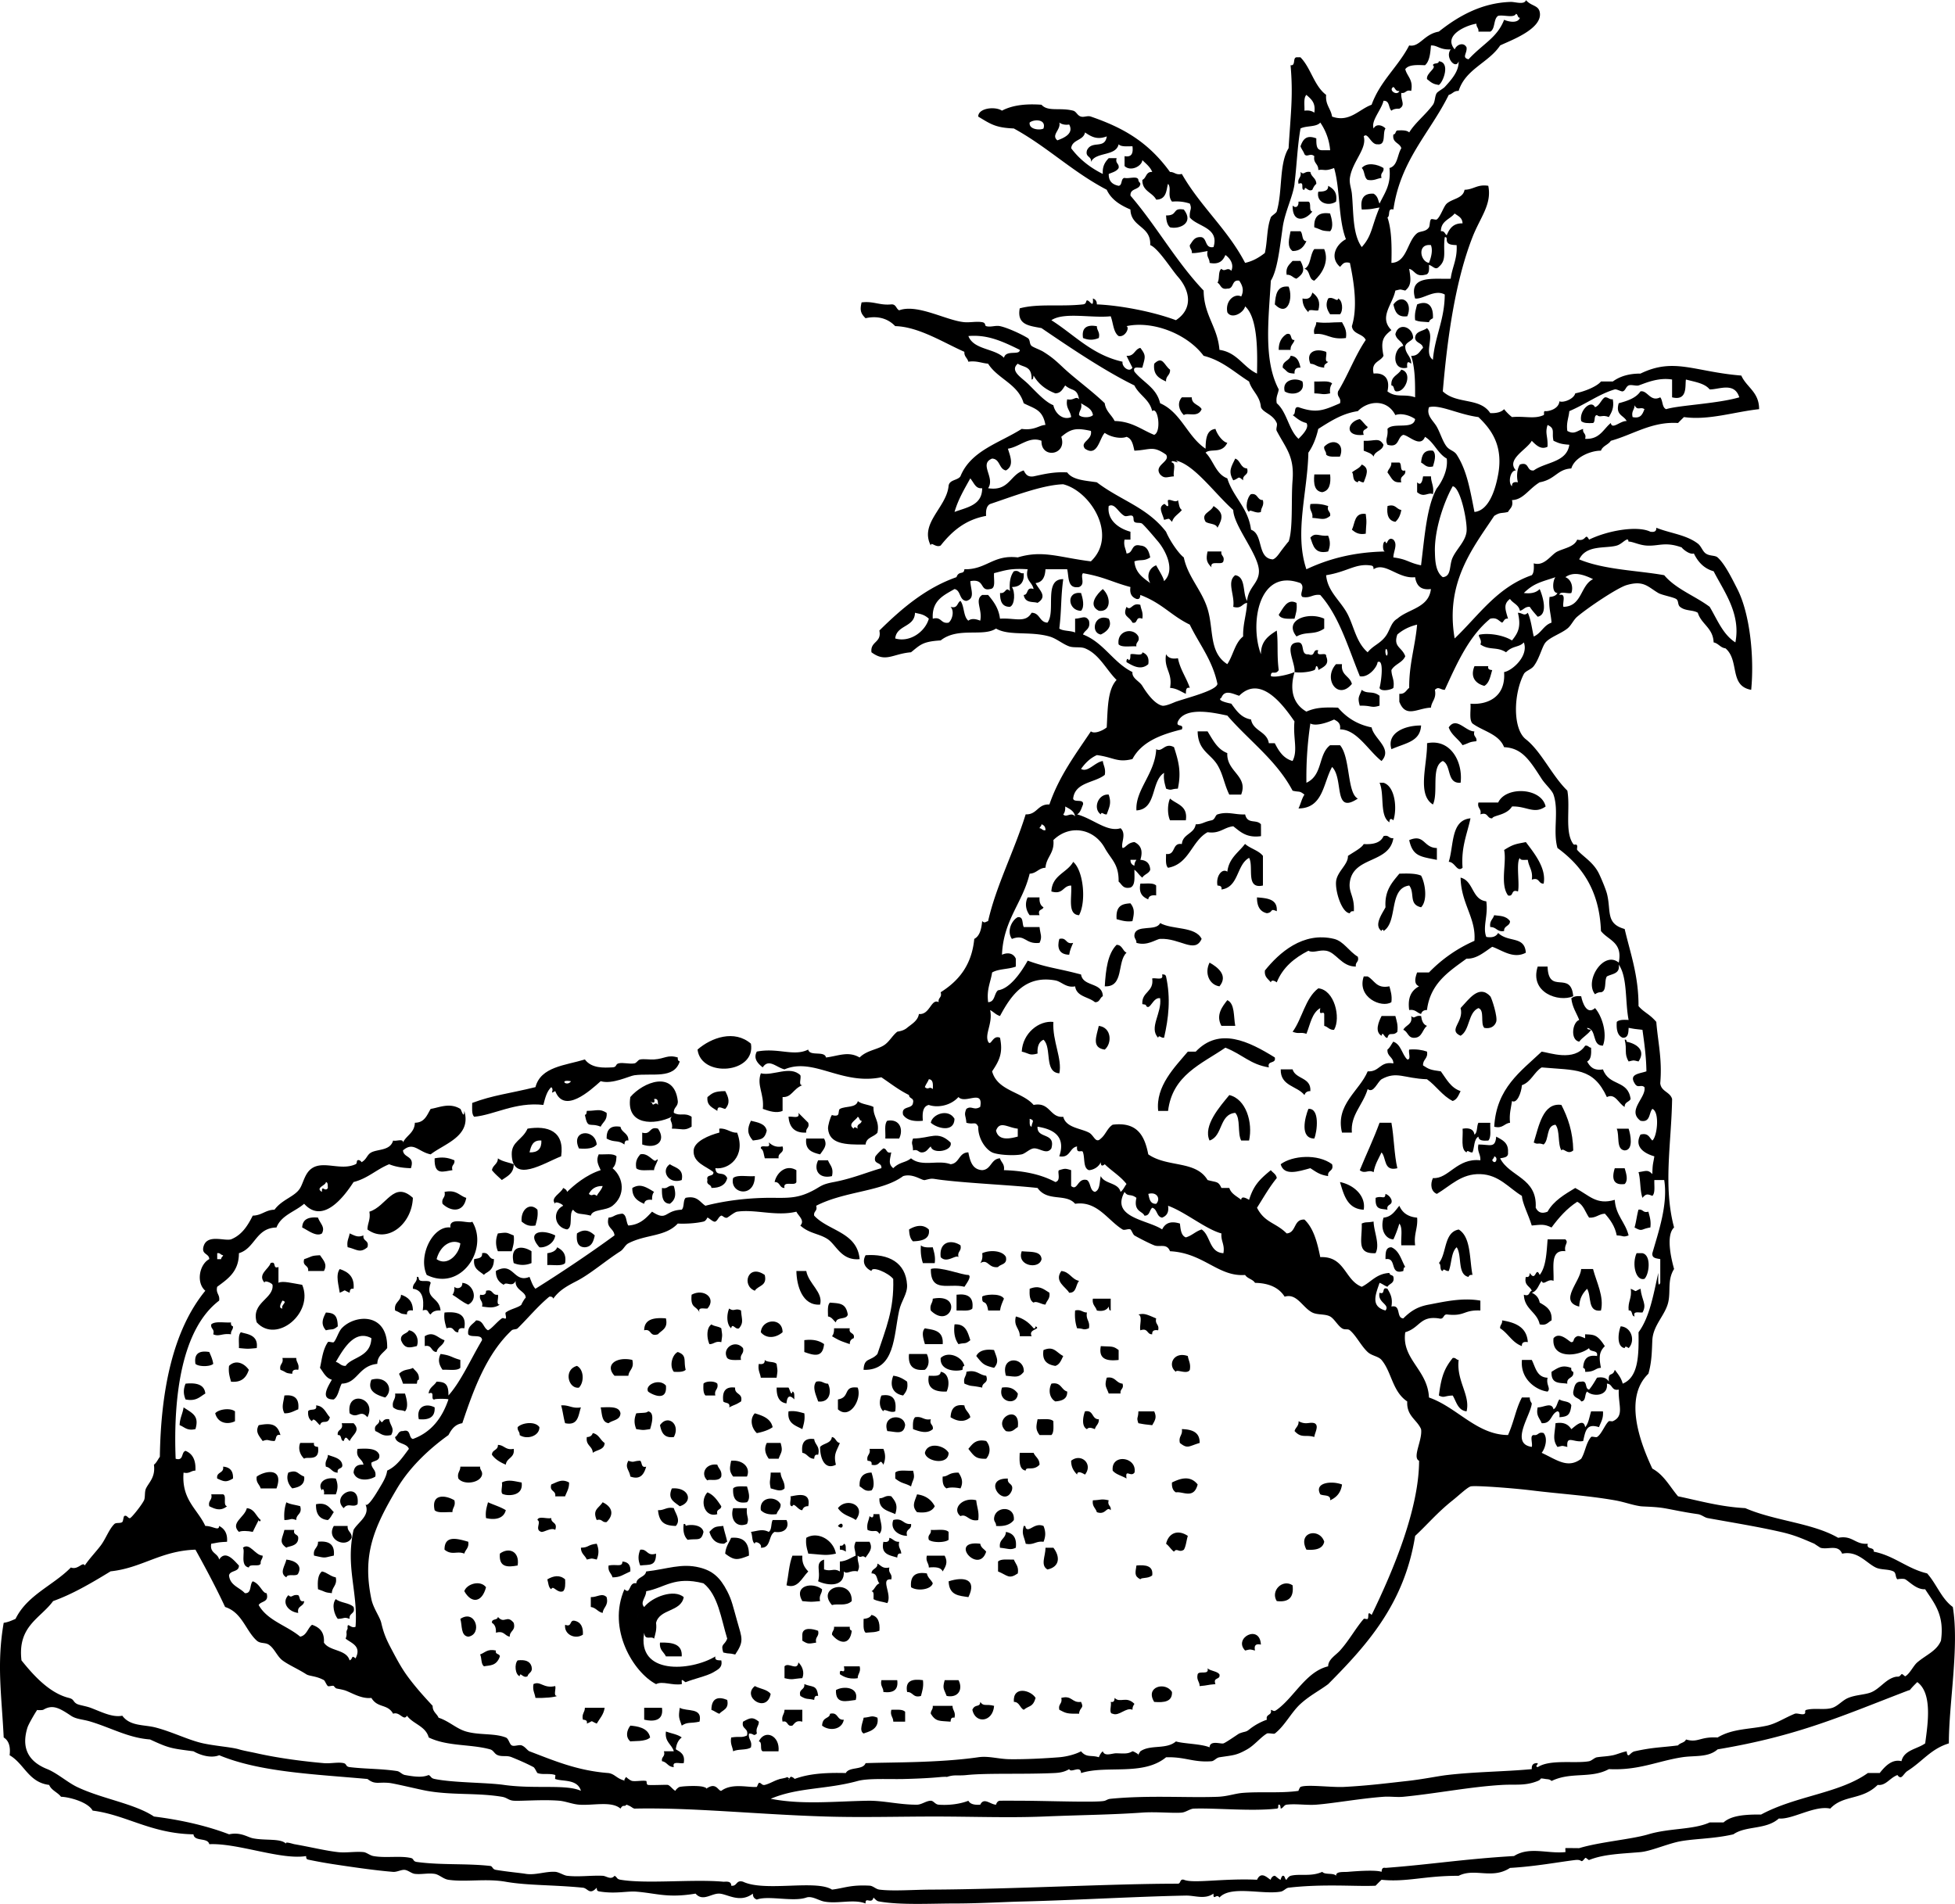
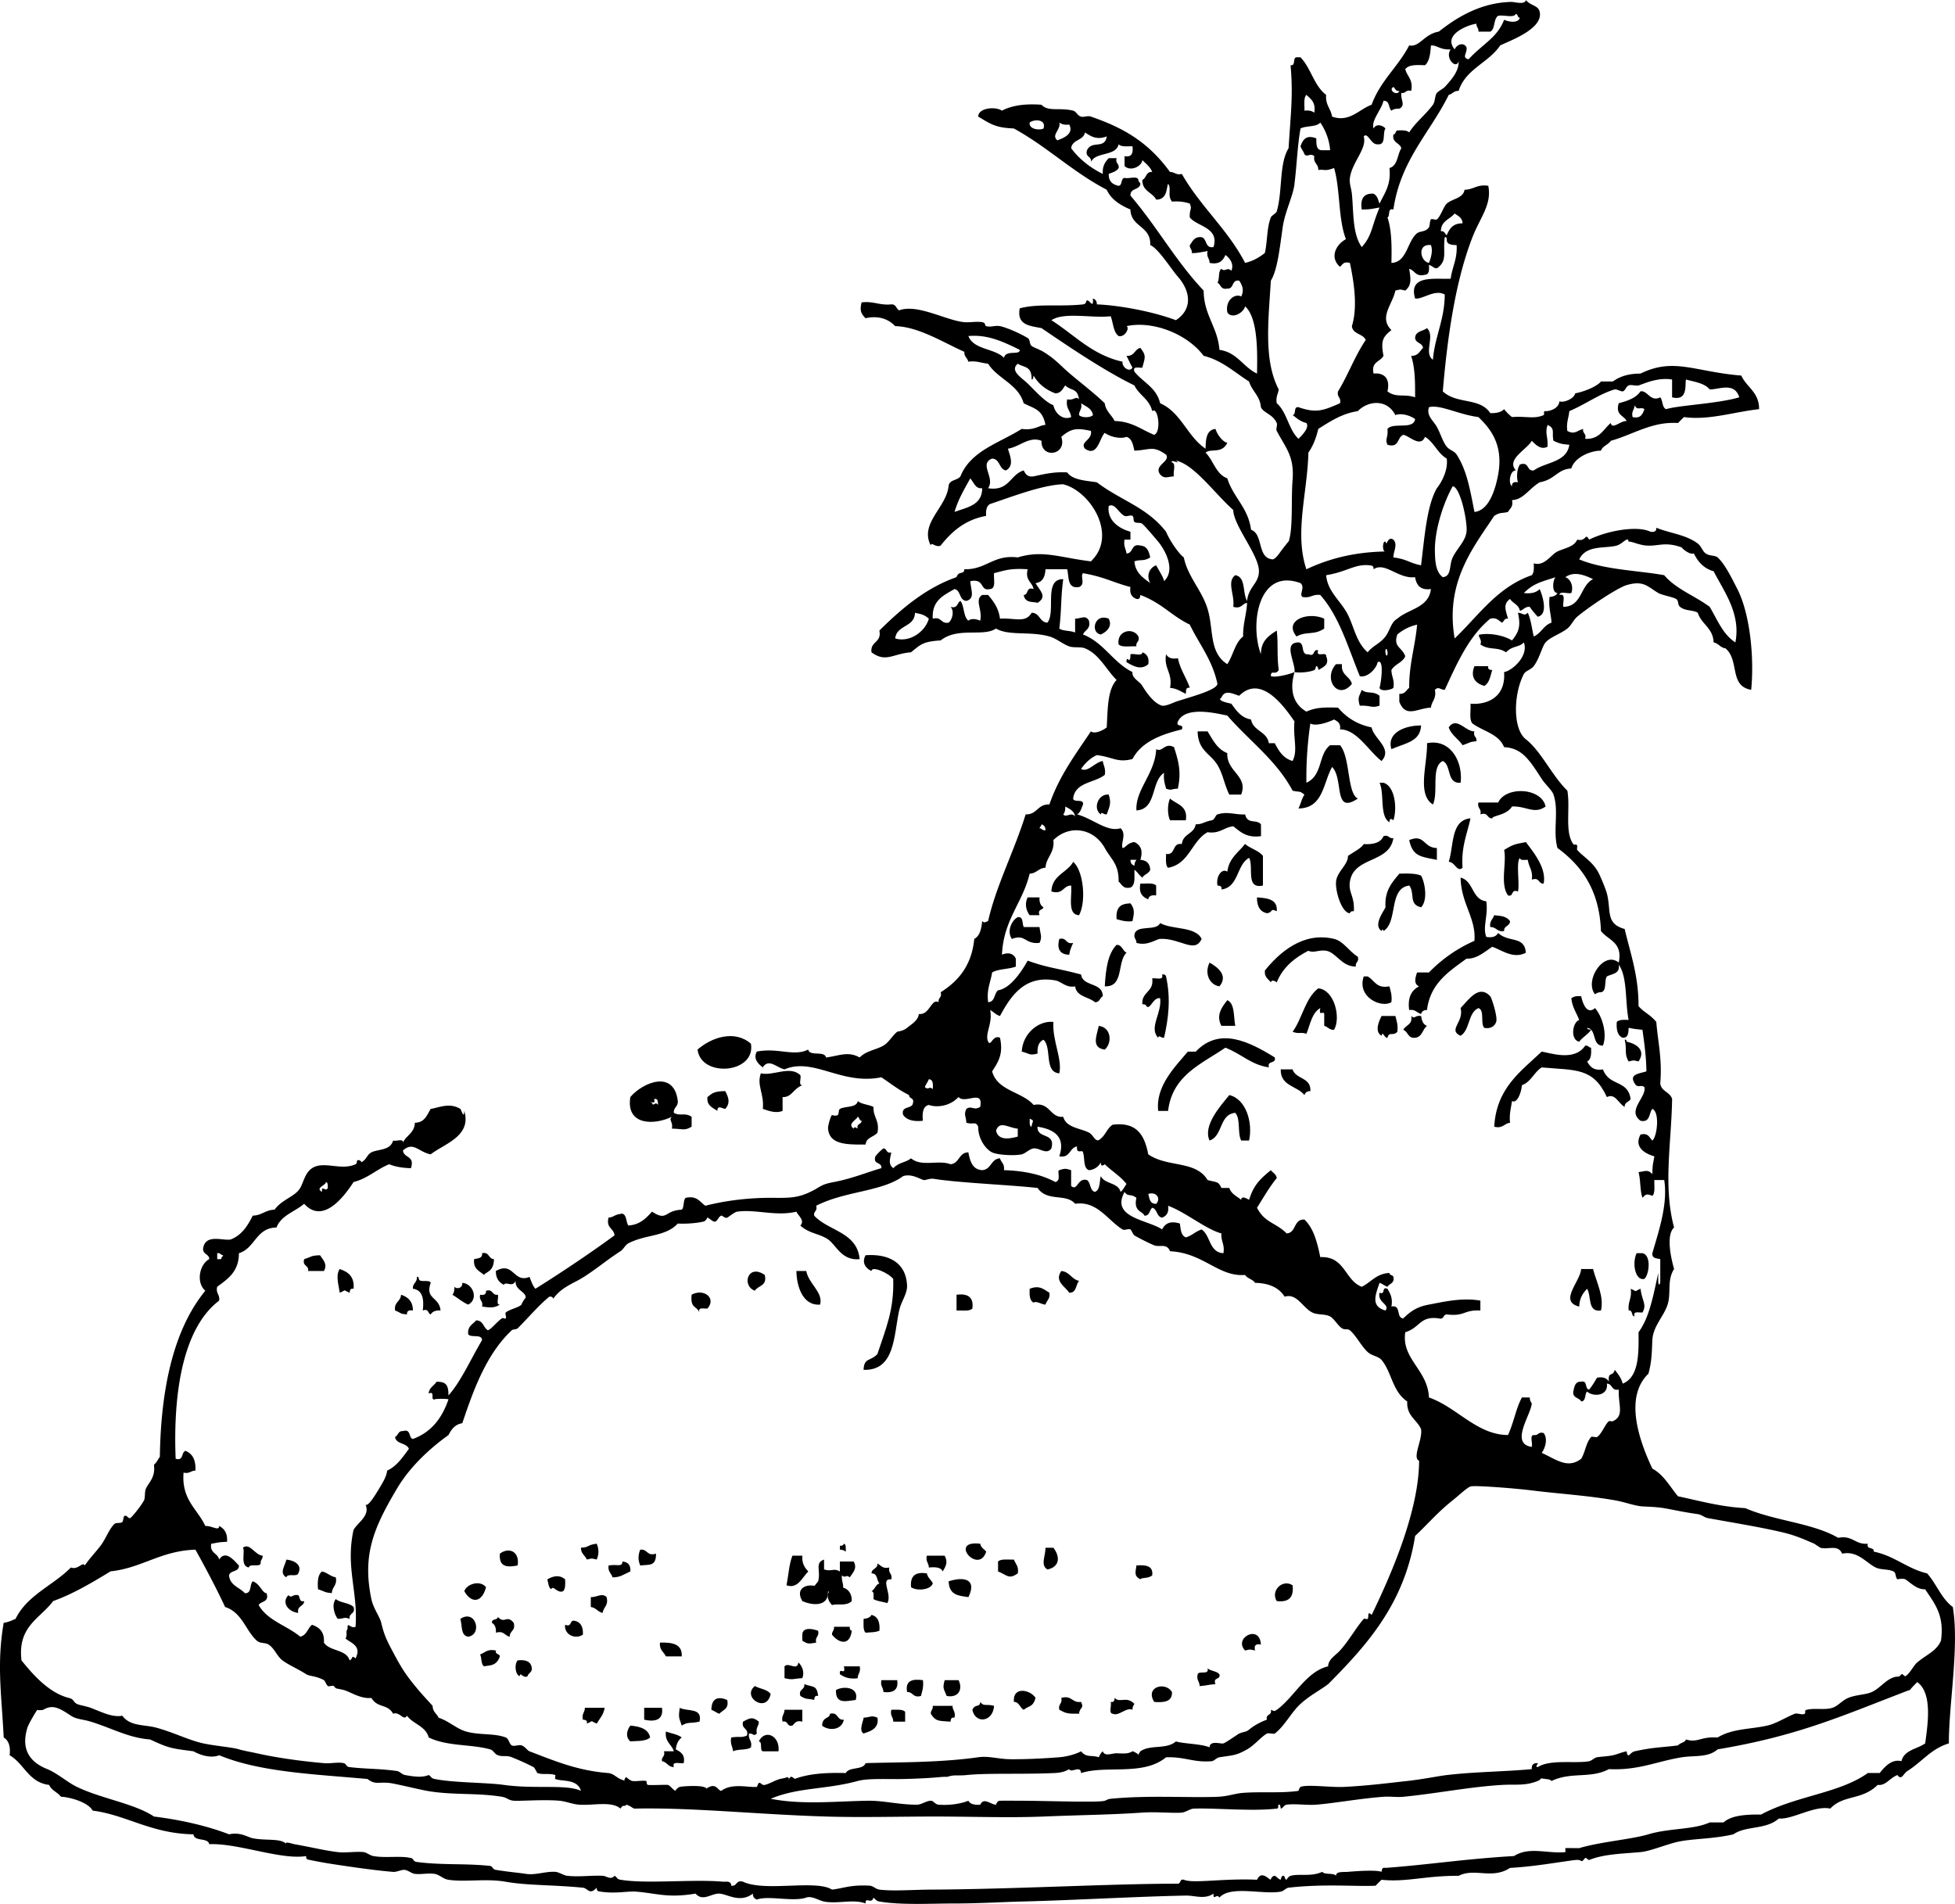
<svg xmlns="http://www.w3.org/2000/svg" viewBox="0 0 278.675 271.417">
-   <path d="M205.1 8.736c1.679.143.638 2.961 0 3.381-.743-.133-.949-.22-1.692-.845-.112-.883 1.424-1.556.847-1.972.06-.406.84-.099.84-.564zM197.21 23.952c.114.679-.514.612-.282 1.409-.66.089-1.057.445-1.972.282-.546-.301-.393-1.298-.847-1.691.76-.884 2.28-.518 3.1 0zM185.38 24.516c.536.529.509-.167 1.408 0 .114.733.841.85.846 1.69-.264.207-.427.513-.564.847-.642.386-1.06-.727-1.126 0-.676.111.156-1.284-.846-.847-.21-.862.48-.829.28-1.69zM189.32 26.488c.729.398 1.344.91 1.128 2.254-1.092.742-2.866.166-2.536-1.409.72-.032 1.45-.052 1.41-.845zM185.1 28.743h1.41c.486.17-.022 1.337.562 1.409-1.022 1.323-2.871 1.687-2.815-.845.4.403.88.215.84-.564zM168.75 29.87c1.534 1.974-.701 2.854-1.972 2.536-.403-.347-.534-.969-.564-1.691 1.77.03.79-1.14 2.53-.845zM189.6 30.434c.216.664.556 1.947 0 2.535-1.382-.061-1.072-.181-2.254-.563-.08-1.492.59-2.224 2.25-1.972zM183.97 32.969h1.408c.392.36.121 1.381.846 1.409-.362.765-.839 1.417-1.972 1.409-.85-.6-.49-1.781-.29-2.818zM185.94 38.323c.957-.452.769-2.049 1.408-2.818h1.41c.769 1.829-.373 3.606-1.41 4.509-.86-.175-.55-1.516-1.41-1.691zM184.81 39.732c-.536-.121-.706-.607-1.408-.564-.169-1.109.415-1.463.847-1.972h1.126c.68 1.263.46 1.812-.57 2.536zM183.69 40.86c.679 1.651-.114 4.42-1.972 2.536.12-1.378.28-2.717 1.97-2.536zM187.07 41.705c.862.627 1.168 1.374.847 2.537-.41.153-1.456-.329-1.408.282-.459-.483-.853-1.026-.846-1.973.97.221 1.24-.264 1.41-.846zM189.32 42.55c.699-.366 1.369.629 1.41 0 .645.235.771 1.731.282 2.254h-1.411c-.46-.682-.71-1.369-.28-2.254zM200.6 45.086c-1.415.193-1.767-.678-1.975-1.69 1.18-1.615 2.82-.299 1.98 1.69zM204.26 45.368c-.25.125-.505.248-.564.564-1.227-.101-1.296-.043-1.973-.282-.123-.969.113-1.58.282-2.254 1.54-.635 2.35.218 2.25 1.972zM187.63 45.932c1.624.177 1.855.007 3.665 0 .32.617.727 1.151.562 2.254-2.316.307-2.715-.771-4.509-.564-.21-.861.29-1.027.28-1.69zM156.35 46.495c-.004.664.486.829.282 1.691-.789.323-1.465.323-2.254 0-.22-1.443.5-1.941 1.97-1.691zM201.44 48.187c-.269.481-.936.567-1.126 1.126-.049 1.176.862 1.391.844 2.536-.495-.405-.643-.258-.562.564-2.347.554-2.002-2.904-.564-3.1-.204-.736-1.016-.864-1.128-1.69.44-1.753 2.5-1.036 2.54.564zM183.4 47.622c.906-.248.386.929 1.126.845-.119.537-.605.708-.562 1.409h-1.692c-.01-1.132.44-1.813 1.12-2.254zM189.04 50.159c.156.409-.328 1.456.282 1.409-.184.286-.646.292-.562.845-1.242-.125-1.155-.507-1.974-.564-.69-1.652.7-2.271 2.25-1.69zM183.97 50.722c.968.065 1.227.839 1.408 1.691-.615-.051-.896.23-.847.845-1.145-.075-.866-.195-1.689-.845-.05-.99.95-.927 1.13-1.691zM166.78 52.695c.073.824-.638.866-.564 1.69-.968-.44-1.885-.932-1.69-2.536 1.22-1.194 1.41.229 2.25.846zM199.18 55.794c-.648.086-.312-.814-.844-.845-.119-1.341.988-1.453 1.408-2.254 1.64.383.67 3.075-.57 3.099zM185.66 54.385c.479 1.724-1.527 2.068-2.537 1.409-.43-1.68 1.57-2.025 2.54-1.409zM187.35 54.385c.883.058 2.068-.19 2.536.282-.235.327-.371.755-.282 1.409-1.148.232-.97.042-2.254 0-.01-.564-.01-1.127-.01-1.691zM168.47 56.639h1.411c-.015 1.045 1.055 1.01 1.407 1.691-.538 1.293-2.041.414-2.536.845-.72-.699-.98-1.778-.28-2.536zM228.77 56.639c.505-.036.595.345 1.126.282.223 1.256-.192 1.874-.563 2.537-.934-.397-1.223.14-1.69-.282-.521.042-.172.954-.564 1.127-.694.038-1.357.042-1.689-.281-.328-1.509 1.433-3.111 1.972-1.973.69-.244.83-1.045 1.4-1.41zM193.83 59.739c.436.318.695.81 1.129 1.127-.122.441-.888.241-.564 1.127-2.81.316-2.38-1.865-.57-2.254zM195.8 65.093c-.271-.48-.885-.618-1.41-.845v-1.409c1.566.079 2.183-.547 2.818.562-.13.897-1.22.847-1.41 1.692zM191.01 65.093c-.75-.002-1.61.106-1.975-.282.036-.505-.344-.594-.28-1.127 1.29-1.348 3.01-.468 2.25 1.409zM204.26 64.248c.56.555.179 1.609 0 2.254-.975.223-1.19-.313-1.69-.564.08-1.043.4-1.851 1.69-1.69zM176.08 65.375c.771.264.718 1.348 1.689 1.409.303 1.052-.699.803-.562 1.69-.812-.713-.49-.292-1.41 0-.78-1.304-.26-1.959.28-3.099zM198.34 65.938h1.126c.449.208-.064 1.379.847 1.128.135.888-.865.638-.564 1.69-1.254.084-1.259-.471-1.972-1.409.11-.536.59-.707.55-1.409zM194.11 66.22c1.19.525.643 1.543.282 2.537-.481.06-.729-.48-.844 0-.918-.197-.507-1.283-.847-1.409.46-.392 1.11-.582 1.41-1.128zM187.35 67.629h2.254c.134 1.354-.109 2.331-1.125 2.537-1.1-.128-1.26-1.188-1.13-2.537zM202.85 67.911h1.126c.011.928.477 1.402.282 2.535-.721-.344-1.231.583-2.255-.281v-1.409c.56.581.76-.194.85-.845zM178.33 70.446c1.016-.168.83.861 1.69.846.204.861-.287 1.027-.282 1.69-.745.332-1.658-.54-1.69 0-.69-.528-.2-2.248.28-2.536zM167.91 71.292c.155.501.146 1.169.563 1.409-.449.583-1.179.887-1.407 1.69-.544-.521-.223-.516-1.129-.281-.252-.986-.908-1.795 0-2.255.158-.079.349.408.564.282.107-.063-.11-.797 0-.845.42-.176 1.06.457 1.42 0zM186.79 71.855c1.027-.087 1.834.044 2.536.282-.232.797.398.73.281 1.409-.848.694-1.256.362-2.536.282.13-.889-.51-.995-.28-1.973zM172.98 72.138c1.408.913 1.396 1.65.564 3.099-.207-.64-1.19-.499-1.69-.845-.73-1.238.75-1.348 1.13-2.254zM197.78 72.138c1.186-.34 1.235.455 1.972.564-.126.719-.395 1.295-.846 1.69-.97-.154-1.28-.972-1.12-2.254zM194.68 73.265c.184 1.38.05 1.324 0 2.818-1.027.182-1.5-.19-1.973-.564.46-.942.33-2.475 1.97-2.254zM189.32 76.365c.325.789.325 1.464 0 2.254-1.936.434-2.138-.869-2.536-1.973.74-.827 1.23-.153 2.54-.281zM172.13 78.619h1.972c-.114.679.514.612.282 1.408-.204.641-1.951-.259-1.692.846-.7-.699-.81-1.147-.56-2.254zM144.52 81.437c.799-.233.731.397 1.41.282.085 1.307-.495 1.948-1.689 1.972.47.613.451 2.54-.282 2.818-1.138.01-1.42-.835-1.41-1.973.885.14.745-.971 1.41-.281-.12-1.244.07-2.178.56-2.818zM157.2 83.973c1.289 1.231 1.096 3.334-.564 3.099-1.62-.793-.26-2.394.56-3.099zM154.1 84.536c.216.665.558 1.948 0 2.536-1.84.03-2.23-2.812 0-2.536zM184.81 85.945c.124.969-.11 1.58-.282 2.255-.958.018-1.965.087-2.254-.564.61-.863 1.19-2.387 2.53-1.691zM162.55 86.227c.09.662.445 1.059.282 1.974-1.066-.408-.541.774-1.41.563-.478-.967-1.456-.806-.844-2.254.68.68.75-.686 1.97-.283z" clip-rule="evenodd" fill-rule="evenodd" />
  <path d="M188.76 88.2v1.408c-1.465.993-2.513.333-3.946 1.127-1.91-2.341 1.68-3.588 3.95-2.535zM158.04 88.2c.56 1.062-.247 1.851-1.128 2.254-1.53-.27-.91-3.083 1.13-2.254zM162.27 90.735c.231.797-.396.73-.282 1.409-.883-.058-2.068.19-2.536-.282-.29-1.992 2.09-2.474 2.82-1.127zM162.84 92.989c.605.24.995.695.844 1.691-1.131 1.005-2.401.103-3.098-.282-.081-.503.266-.578.279-.282.33-.044.238-.514.282-.845.5-.161 1.66.341 1.7-.282zM166.22 93.271c.273.478.78.725 1.69.564.328 1.646 1.197 2.749 1.692 4.227-.601-.132-.537.402-.564.845-.718-.315-1.291-.775-2.254-.845.4-2.198-.91-2.666-.57-4.791zM190.45 94.681h.847c-.193 1.601 1.133 1.684 1.407 2.818-1.99 2.417-4.17-.723-2.26-2.818zM210.17 94.962h1.975c-.105.479.218.531.562.563-.266.86-.408 1.845-1.126 2.254-1.28-.349-2.04-1.265-1.4-2.817zM194.11 98.344c.791.655 1.564.073 2.536.845v1.409c-1.213.384-1.068-.036-2.818 0-.35-1.232-.08-1.255.28-2.256zM210.17 104.26c-.231.796.399.729.282 1.408-1.11.11-.86.201-1.973.564-.601-.901-1.58-1.426-1.972-2.536 1.09-1.61 2.4.59 3.66.57zM202.57 103.42c-.14 2.312-2.142 2.468-4.227 3.383-.7-2.25 1.77-3.39 4.23-3.38zM170.72 104.26h1.41c.757 1.214 1.39 2.555 2.815 3.1-.133 2.672 3.022 3.233 1.975 5.917h-1.692c-.736-1.502-.871-2.877-1.689-4.227-.99-1.63-2.78-2.03-2.82-4.79zM203.41 105.95c3.401-.695 5.15 2.732 4.791 5.636-2.034.156-1.271-2.488-2.537-3.1-1.727.807-.589 4.482-1.407 6.2-2.31-1.44-.78-5.7-.84-8.74zM167.91 112.43c-1.053.025-.803.315-1.69 0-.17-.675-.403-1.285-.282-2.254-1.907 1.191-1.016 5.183-3.944 5.354-.188-2.938 2.649-5.223 2.818-8.734.89.511 1.204-1 2.536-.282.68 2.09 1.05 3.57.55 5.91zM196.65 111.59h.564c1.621.492 1.977 3.595 1.408 5.354-.347-.315-.578-.245-.562.282-1.45-.9-.68-4.01-1.41-5.63zM220.32 114.97c-1.63 1.168-2.729-.081-4.79 0-.764 1.277-2.708 1.246-2.818 1.69-.798.048-.548-.953-1.69-.563.205-.862-.485-.829-.281-1.691h2.818c1.08-2.35 6.15-2.15 6.76.56zM158.04 113.28c.418 1.255.09 1.747-.281 2.818-.482.058-.729-.482-.847 0-1.18-.84-.36-2.97 1.13-2.82zM166.78 113.84c.944.839 2.57.999 2.254 3.099h-2.254c-.38-.85-.38-2.25 0-3.1zM179.74 119.2c-2.066.283-2.938-.632-3.944-1.409-1.351.151-1.903 1.103-3.662.846-2.298 1.272-2.601 4.538-5.637 5.071-.388-.363-.28-1.224-.282-1.972 1.431.21.798-1.646 2.254-1.409.124-1.473 1.769-1.426 1.973-2.818.951.013 1.068-.323 2.254-.563.523-.105.525-.743.847-.845 1.467-.467 2.477.068 3.944 0 .346 1.469 1.582.634 2.254 1.408.01.56.01 1.12.01 1.69zM209.61 116.66c-.478 2.249-1.354 4.097-1.129 7.044-.791.708-1.057-.816-1.972-.845.75-2.35.27-5.93 3.1-6.2zM198.62 119.48c-.573 3.641-5.616 2.561-6.199 6.2-.25 1.563.69 2.035.564 4.227-.328-.046-.502.062-.564.282-1.144-.035-2.1-3.093-1.972-4.508.131-1.438 1.759-2.447 1.69-3.663.951-.636 1.936-1.132 2.254-1.691 1.398.085 2.426-.205 2.818-1.127.8-.24.73.39 1.41.28zM204.82 120.89v1.69c-2.329-.471-3.431-.477-3.946-2.817 2.22-.93 2 1.1 3.95 1.13zM216.66 122.3c-.587.569-.014 3.68-.281 4.791-1.066-.408-.542.775-1.411.564-1.186-1.59-.172-4.679-.562-6.481 1.349-.861 1.697-.846 3.099-1.127 1.164 1.552 2.946 3.7 2.536 5.917-.799.048-.551-.953-1.69-.563.188-1.314-.444-1.811-.564-2.818-.46-.03-1.09.13-1.14-.28zM177.49 120.32c.749.661 1.912.906 2.536 1.691v4.226c-2.534.562-1.271-2.675-1.973-3.945-1.818.999-1.447 4.188-3.944 4.51.104-.479-.22-.532-.563-.564-.253-1.34.66-2.514 1.407-1.972.22-1.93 1.59-2.73 2.52-3.96zM152.97 122.86c1.463 1.223 1.906 5.64.844 7.608-1.696-.086-.988-2.58-1.126-4.227-1.206.016-1.101 1.343-2.818.845.1-2.35 2.24-2.65 3.11-4.22zM202.57 124.83c.587 1.07.961 3.538 0 4.509-1.812-.401-.849-2.021-1.692-3.1-2.981.399-1.575 5.186-3.662 6.482-.053-.321-.282-.157-.282 0-1.158-.809.11-2.498.564-3.382-.158-2.41.958-3.55 1.972-4.791 1.15-.03 2.31-.06 3.1.28zM208.2 125.11c1.878.47 1.572 3.123 3.664 3.381.296 1.994-.555 3.681 0 5.072.91.161 1.417-.086 1.69-.564 1.46 1.414 3.783.372 3.944 2.818-1.798.957-3.466-.414-4.791-.845-1.22.826-2.272 1.753-3.662 1.69-2.49 1.83-5.157 3.486-5.637 7.327-.481-.012-.729.209-.844.562-.589-.16-.805-.697-1.692-.562-.252-1.851.364-2.83 1.41-3.383-.796-.316-.548-1.238-.282-1.972h1.69a20.397 20.397 0 016.48-4.509c.27-3.23-1.92-5.32-1.97-9.03zM162.55 125.96c.812.034 1.844-.154 2.254.282v1.409c-.642-.079-1.06.068-1.128.563-.78-.34-1.39-.85-1.12-2.25zM146.49 127.93h1.69c-.044.699.145 1.169.563 1.408-.121.442-.887.241-.563 1.127h-1.41c-.51-.67-.73-1.63-.28-2.54zM179.18 127.93c1.479.116 2.953.238 2.815 1.972-1.05-.479-.444.166-1.408.282-1-.22-1.42-1.02-1.41-2.25zM161.14 128.78c.626.779.539 1.431.282 2.537-.968.123-1.578-.111-2.255-.282-.15-1.98.86-2.19 1.98-2.26z" clip-rule="evenodd" fill-rule="evenodd" />
  <path d="M212.99 130.47c.718.12 1.645.013 2.254.846.003.752-.89.612-.844 1.409-1.032.185-1.082-.61-1.972-.564-.14-.9.4-1.11.56-1.7zM145.08 130.75c.855-.104.585.918.846 1.409h2.255c.099 1.015.431 1.358 0 2.254-2.107.244-1.97-1.322-3.944-.563-.78-1.13.01-2.69.84-3.1zM165.37 131.59c1.74.982 5.015.432 5.916 2.255-.965 2.167-3.059-.14-5.916 0-.555.026-1.821 1.058-3.383.563.037-.506-.344-.594-.282-1.127.2-1.57 3.1-.45 3.66-1.68zM151 133.85c1.123-.279.849.842 1.972.563-.225.526-.473 1.032-.564 1.691-1.51-.03-1.74-1.07-1.41-2.25zM193.55 136.38c.231.796-.399.732-.282 1.411-2.046.014-2.781-2.009-4.229-2.256-1.019-.173-1.823.387-2.534 0-1.988 1.02-3.648 2.365-4.511 4.508-.227-.193-.771-.437-.844 0-.357-.486-.952-.739-.847-1.688 2-2.484 5.401-5.59 9.863-4.509 1.37.34 2.09 1.75 3.38 2.54zM159.17 134.69c.828.018.83.861 1.411 1.127-1.376 1.253-.324 4.938-3.101 4.789.14-2.39.42-4.65 1.69-5.92zM172.42 137.23c1.188.66 2.681 1.844 1.407 3.38-1.42-.2-2.18-1.85-1.41-3.38zM165.65 138.92c.328-.046.503.062.564.281.69 3.16.357 5.938-.282 8.737-.481.058-.729-.481-.844 0-1.369-1.431.568-3.513.282-5.637-1.036-.174-1.403 1.769-1.975 1.126-.007-.272-.344-.218-.562-.282-.117-1.805 1.689-1.688 1.408-3.662.53-.13 1.69.38 1.4-.57zM194.39 139.2h.564c.981.521 1.222 1.784 3.1 1.408.17.675.404 1.287.282 2.257-1.38.9-4.97-.69-3.94-3.67zM190.17 146.81c-.701.041-.871-.445-1.408-.564v-1.692c-.121-.548-.807.464-.563-.844-1.202.679-1.432 2.325-1.973 3.664-.94-.302-.963.088-1.972-.284 1.387-1.898 1.791-4.781 3.662-6.196 2.3.21 3.25 4.19 2.25 5.91zM211.58 146.53c-.607-.612.097-2.538-.846-2.818-1.5.66-1.186 3.137-2.536 3.944-1.883-.821.538-1.975 0-3.944 1.167-1.229 2.614-3.419 4.229-1.69.197.211 1.098 2.981.844 3.662-.23.66-.85 1.01-1.68.85zM225.39 142.02c.162.881.8 2.755 1.972 1.69.956 1.068 1.803 3.575 1.129 5.354-1.638.039-.821-2.373-2.255-2.536.007.272.344.218.562.282-.445.681-1.218 1.036-1.69 1.689-1.303-.24-.99-2.772 0-3.098-.39-1.019-1.002-1.816-1.126-3.101.33-.23.76-.36 1.41-.27zM174.95 142.58c1.092.507.872 2.322 1.129 3.664h-1.973c-.85-1.55.16-2.79.84-3.66zM196.93 144.84h1.973c.172.675.405 1.284.281 2.252-.679.704-1.148-.133-1.407.849-.406.149-.688-1.101-.847-.284-1.03-.59-.38-2.08.01-2.82zM201.16 144.84c.539.527.511-.169 1.41 0 .094.656.289 1.214.844 1.408-.653.473-.665 1.589-1.69 1.692-1.059.119-.997-.883-1.689-1.128.32-.71 1.36-.71 1.13-1.97zM151 153.01c-2.211-.14-1.023-3.674-2.255-4.79-.655.284-.91.97-.846 1.972-1.206.333-1.149-.021-2.254-.279.133-2.621 2.446-4.463 4.508-4.229-.16 2.73 1.29 5.24.85 7.33zM156.63 146.25c1.812.211 1.922 2.461.847 3.38-1.93-.27-1.18-1.91-.85-3.38zM107.04 148.78c.741 4.264-7.119 4.907-7.609.844 1.969-1.72 5.259-2.87 7.609-.84zM181.72 150.76c.211.963-1.146.357-.847 1.407-2.678-.436-3.662-1.797-6.198-2.815-3.398 2.33-7.556 3.903-8.173 9.017h-1.408c-.395-3.513 2.371-6.254 4.227-8.452h1.126c3.37-3.55 7.57-1.46 11.27.83zM231.59 148.22c.24-.051.266.109.282.281 1.591.342 2.713 1.314 1.692 2.818-.869-.197-.544-.197-1.41 0-.68-1.12-.2-1.66-.56-3.1zM226.8 149.35c.046.89.011 1.701-.562 1.972.397.729.911 1.344 2.255 1.129.883 2.465 3.565 1.436 3.943 4.224-.215.445-.894.422-.846 1.128-.908-.5-1.342-2.011-2.536-1.407-1.973-4.25-4.451-3.789-9.299-4.229-1.097.688-1.5 2.071-2.816 2.537-.075 1.089-.713 2.676-1.41 2.256-.138.986-.42 1.835-.282 3.099-.853.085-1.007.873-2.254.563.31-5.515 3.774-7.872 6.763-10.706 1.05.126 4.664 1.49 6.2-.847.46-.08.49.27.85.29zM114.09 153.29c.153.408-.329 1.456.282 1.408-1.337.527-1.52 1.774-2.818 1.692v1.972c-.855.386-1.911.041-2.818-.282.229-2.135-.91-3.336-.281-5.072 1.74.43 4.17-1.17 5.64.28zM182.56 152.45h1.692c.438 1.439 2.664 1.091 2.534 3.098-.482-.012-.729.209-.845.564-1.02-1.32-3.44-1.26-3.38-3.66zM96.051 158.64c.914.536 1.535-.097 2.536.563v1.41c-1.016.649-1.366.287-2.818.282.229-.975-.525-1.19 0-1.692-2.436 1.202-6.582 1.308-5.917-2.815 1.802-2.114 6.237-3.917 6.764.563.072.84-.638.88-.565 1.7zm-3.099-1.4c.157.638.439-.34.845.282-.026-.443.038-.978-.563-.847.371 1.12-1.114-.09-.282.57zM103.38 155.55c.481.91.754 1.681 0 2.536-.483-.075-1.108-.601-1.127.282-.65-.477-1.545-.711-1.409-1.972.66-.52.9-.84 2.54-.85zM175.23 156.11c2.381.557 3.383 3.905 2.818 6.48h-1.126c-.553-1.046-.057-3.137-.846-3.946-2.321.215-1.738 3.334-3.662 3.946-.97-2.11 1.5-4.87 2.82-6.48zM122.26 156.96c.551.481 1.577.488 2.254.844-.076 1.486.906 1.913.563 3.665-.493.633-1.605.646-1.69 1.69-2.986.055-5.171-.09-5.355-2.255-.033-.405.307-1.628.564-1.972-.043.057.646.22.845 0 .179-.197.053-.711.282-.847.78-.44 2.33-.11 2.56-1.12zm-.57 3.94c.06-.342.313-.174.564 0-.205-.771.56-.568.563-1.128-.372-.002-.257-.493-.563-.564-.15.43-1.55 1.03-.56 1.69z" clip-rule="evenodd" fill-rule="evenodd" />
-   <path d="M222.57 157.52c.924 1.8 1.64 3.809 1.689 6.482-.834.72-1.39-.468-1.689 0-.562-.942-.172-2.834-.844-3.664-1.376.128-.867 2.139-1.692 2.818-.883-.319-.743.08-1.408-.282.74-2.38 1.31-5.73 3.94-5.36zM86.47 158.64c.125 1.063-.555 1.325-.845 1.974-1.595-.644-1.836.443-2.254-1.689.274-.01.219-.347.282-.564 1.451 0 1.802-.36 2.817.28zM186.5 158.08c1.665-.153 1.262 3.236.844 4.227-2.1-.02-1.33-3.01-.84-4.23zM113.8 158.64c.471.47.941.939 1.409 1.41.233.796-.398.731-.282 1.41-1.69.092-2.405-.789-2.536-2.257.54-.12 1.7.39 1.41-.56zM136.06 159.49c-.039 2.027-2.5 1.367-3.381.562.22-1.25 2.53-2.06 3.38-.56zM107.04 159.77c.978.243 2.045.398 2.254 1.408-.309 1.344-.967 1.247-1.972 1.41-.82-.93-.83-1.69-.28-2.82zM126.48 159.77c1.797-.321 2.329 1.252 1.691 2.536h-1.974c.06-.88-.19-2.07.28-2.54zM198.34 160.06c.376 2.063.383 4.501.844 6.482-1.995.491-1.534-1.472-2.254-2.257-.42.895-.942 1.688-1.126 2.818-.796-.444-1.197.324-1.975-.281.925-2.271 1.966-4.422 2.818-6.763h1.7zM210.74 160.06h1.692c-.06.883.188 2.068-.282 2.536-.699.041-1.369.053-1.41-.562-.665.366-.544 1.522-.844 2.251-.484.061-.732-.479-.847 0-.885-.429-.47-2.16-.564-3.38 1.014-.17 1.59.102 1.69.844.46-.29.3-1.2.56-1.69zM79.99 164.84c-2.413.934-6.969 3.958-7.045-.282-.033-1.851 1.534-2.036 2.254-3.662 2.835-.46 5.315.3 4.791 3.94zm-4.509-.56c1.172.046 1.735-.518 1.69-1.689-1.223-.1-1.478.78-1.69 1.69zM88.443 160.62c.154.879 1.176.891 1.127 1.973-.479-.104-.532.22-.564.564-.936-.709-1.424-.214-2.536-.847-.026-1.24.507-1.93 1.973-1.68zM93.797 160.9c1.209 1.762-.212 2.958-2.254 2.255v-1.69c1.311.37.942-.94 2.254-.57zM105.07 161.46c1.322 3.439-1.234 5.324-3.099 5.072.109 1.337 1.146.289 1.691 1.408-.229.99-1.031 1.412-2.254 1.408-.005-.56-.77-.358-.564-1.129-.248-.903.929-.385.845-1.126-.979-.832-2.934-1.305-2.817-3.098.083-1.296 2.244-2.169 3.663-2.536.033-.009-.032-.56 0-.564 1.01-.11 1.68.65 2.52.57zM230.46 160.9h1.69c.277.816.74 3.06-.564 3.101-1.27-.14-.69-2.13-1.13-3.1zM85.062 163.16c-.455.58-1.414.653-2.536.562-1.261-2.66 2.293-2.92 2.536-.56zM135.5 162.87c.374 1.252-2.625 1.708-2.818.563-.377.28-.554.762-1.127.844-.679.115-.612-.514-1.409-.279-.025-1.055-.315-.805 0-1.692 2.56-.02 3.48-1.2 5.36.57zM114.93 162.31h2.537c.542.995-.092 1.543-.564 2.254-1.15-.26-2.18-.64-1.98-2.25zM109.58 162.87c.471.373.943.747 1.972.563.302 1.051-.699.803-.564 1.69h-1.972c-.156-.502-.145-1.172-.563-1.41-.1-.74 1.57.27 1.12-.84zM64.773 165.41c.115.679-.515.612-.282 1.408-1.239.14-2.622.873-2.536-1.69 1.04-.2 1.805-.15 2.818.28zM189.88 165.97c.301 1.051-.699.803-.563 1.69-1.221-.181-1.682-.58-2.536-1.126-1.736.481-3.754 1.145-4.227-.564 1.66-1.24 5.27-1.53 7.33 0z" clip-rule="evenodd" fill-rule="evenodd" />
-   <path d="M73.227 165.97c.012 1.326-.922 1.707-1.691 2.252-.481-.456-.999-.878-1.409-1.407.113-.734.842-.849.847-1.69.584.45 1.498.57 2.253.85zM116.62 165.41h1.408c.249.69.845 1.031.564 2.254-1.91.44-2.63-.94-1.97-2.25zM95.488 165.97c.78.535 2.009.62 1.69 2.252-1.925.67-3.016-1.4-1.69-2.25zM113.52 166.82v1.692c-.204.64-1.95-.262-1.69.844-.753 0-.612-.89-1.409-.844.24-1.26 1.59-2.61 3.1-1.69zM230.18 166.54h1.408c.182.643.56 1.697 0 2.252-1.78.24-1.81-1-1.41-2.25zM107.6 167.66c-.004 3.218-3.636 2.525-3.099.282.61-.52 2.07-.18 3.1-.28zM191.01 168.51c2.031.415 3.717 2.018 3.38 3.944-2.32-.11-2.82-2.06-3.38-3.94zM93.234 169.92c-.219.25-.304.638-.282 1.129-.642-.08-1.059.066-1.127.562-.925-.39-1.723-.905-1.691-2.254 1.036-.61 1.755-.29 3.1.56zM96.051 169.07c.344 1.182.272 1.927-.563 2.534-1.088-.039-1.155-1.099-1.127-2.254.861.21.828-.48 1.69-.28zM63.364 169.92c1.683-.366 2.099.53 3.099.845-.398 2.206-2.268 1.931-3.381.846-.204-.86.486-.83.282-1.69zM197.5 170.2c.405.158.688.438.846.847.209.866-.774.541-.563 1.408-.991-.18-1.789.06-1.692-1.692.9-.37 1.34.34 1.4-.57zM76.608 172.45c.123.967-.111 1.577-.282 2.254-1.028.181-1.5-.19-1.972-.564-.15-1.71 1.188-2.79 2.254-1.69zM199.47 174.43a17.109 17.109 0 01-.846 2.254c-1.107-.046-1.932-1.332-1.408-3.098 1.192-.124 1.646-.984 2.254-1.692.422.986 1.236 1.582 2.536 1.692.126 1.534-.502 2.313-.282 3.944h-1.972c-.09-1.03.24-2.49-.28-3.09zM233.56 172.45c.679-.115.612.514 1.408.279.169.677.405 1.289.281 2.257-1.383.215-1.073.655-2.254 0 .24-.8.33-1.74.56-2.54zM45.33 173.58c.307.876 1.052 1.312.564 2.252-.811.536-2.028-.471-2.818-.844.043-1.18.902-1.54 2.254-1.41zM67.31 174.14c2.418 3.926-1.611 10.042-6.482 7.609-1.267-2.695.854-7.057 3.381-6.763-.266-1.67 2.973-.38 3.101-.85zm-5.073 5.36c1.552 1.094 3.236-.733 3.381-2.254-1.195-.64-2.836.21-3.381 2.25zM195.8 174.14c.032 1.461.94 3.264.28 4.509-2.821.14-1.881-1.924-1.973-4.227.69-.27.6-.09 1.69-.28zM132.4 175.27c.274 1.684-1.705 1.651-2.254 1.692-.403-.349-.533-.968-.562-1.692.9-.55 1.99-.8 2.81 0zM84.78 176.12c-.181.851-.44 1.623-1.409 1.688-1.024-.009-1.238-.825-1.127-1.972 1.013-.68 1.747-.45 2.536.28zM207.92 175.27c1.764 1.06 1.527 4.111 1.975 6.483-.328-.046-.503.062-.564.281-1.638-.334-.888-3.059-1.69-4.229-.798.707-.701 2.308-1.128 3.383-.481.06-.729-.479-.847 0-.521-.044-.172-.954-.562-1.126 1.14-1.38.69-4.37 2.81-4.78zM73.227 176.12c.123.968-.112 1.578-.282 2.252h-1.972a3.21 3.21 0 010-2.536c1.402-.18 1.198-.13 2.254.29zM79.145 176.12c-.162 1.243-1.552 1.803-2.255 1.688-1.937-2.19.307-2.65 2.255-1.69zM49.839 175.83c.775.339 1.176.612 1.972.284-.136.885.865.638.563 1.688-1.087.927-1.572.26-2.817 0-.164-.91.192-1.3.282-1.97zM220.6 176.68h2.536c.525.503-.229.718 0 1.69-2.242-.269-1.596 2.348-1.689 4.229-.81-.395-1.434.766-1.692 0-.449.582-.61 1.454-1.408 1.69.578.268.997.692 1.128 1.407.89.519 1.808 1.012 1.69 2.537-.502.25-.718.786-1.69.563-.376-1.786-2.186-2.137-2.256-4.226.887.32.686-.445 1.128-.564-.262-.677-1.133-.748-.846-1.973.479.104.531-.22.563-.563.901 1.394.805-1.064 1.41.282.91-1.16.98-3.16 1.13-5.08zM136.91 177.53c.205.862-.486.827-.281 1.689-.366-.433-1.659.945-2.536 0-.26-2.21 1.49-2.57 2.82-1.69zM131.27 177.53c.333.323.996.318 1.691.279.17.677.405 1.287.281 2.257h-1.69c-.23-.71-.36-1.52-.28-2.54zM75.762 178.37v1.692a3.225 3.225 0 01-2.535 0c-.605-2.51 1.225-2.54 2.535-1.69zM79.425 177.81c.729.399 1.344.913 1.127 2.257-.467.473-1.655.225-2.535.279v-1.689c.657-.1 1.213-.3 1.408-.85zM198.34 177.81c1.122.478 1.399 1.794 1.973 2.821-.275.004-.221.344-.282.562-2.043.635-.835-1.983-2.536-1.69.01-.84-.02-1.72.85-1.69zM143.39 179.22c.214 1.058-.738.952-1.128 1.411-1.42.188-1.401-1.228-2.535-.564.236-.328.371-.757.282-1.41 1.1-.51 2.92-.39 3.39.56zM145.65 178.37c1.172.143 2.729-.097 2.818 1.128-.32 1.54-3.61.97-2.82-1.13z" clip-rule="evenodd" fill-rule="evenodd" />
  <path d="M68.718 178.65c1.074-.228.866.827 1.691.846.009 1.864-1.294 1.862-1.409 2.255-.656-.566-1.598-.845-1.409-2.255.538-.12 1.213-.1 1.127-.85zM233.28 178.65h.844c1.289.274.973 3.006.282 3.662-1.25.35-1.82-2.11-1.12-3.66zM45.611 178.94c.471.711 1.106 1.259.564 2.254h-2.254c.135-.888-.866-.638-.564-1.69 1.182-.38.872-.5 2.254-.56zM123.38 178.94c3.292-.229 5.733 1.036 5.917 4.229.074 1.293-.813 2.229-1.127 3.659-.789 3.592-.563 8.586-5.073 8.455.069-1.8 1.004-1.186 1.972-2.254 1.193-3.611 2.395-6.292 2.255-10.709-.718-.893-3.08-1.896-3.101-1.126-.84-.38-1.42-1.2-.84-2.25zM48.43 180.91c1.19.406 2.126 1.068 1.972 2.818-.479-.104-.532.22-.563.564-1.078-.45-.333-.45-1.409 0-.124-.97-.641-2.53 0-3.38zM225.39 180.91h1.689c.491 1.878 1.599 3.936 1.129 5.916-1.956.267-1.33-2.05-1.973-3.098-.614.607-1.089 1.355-1.128 2.536-2.97-.74.15-3.53.28-5.36zM109.01 181.75c.398 1.616-.959 1.483-1.409 2.254-1.94-.72-.99-3.92 1.41-2.25zM113.52 181.19h1.409c.341 1.851 2.442 3.02 1.972 4.79-2.55.19-3.35-2.74-3.38-4.79zM151.28 181.19c1.208.105 1.449 1.181 2.533 1.41-.493.539-.33 1.733-1.408 1.69-.48-.84-2.18-1.61-1.12-3.1zM59.419 182.03c.239-.053.266.11.282.28.118.633 1.495.009 1.691.563-.842 2.396 1.228 1.952 1.408 3.944-.7-.041-1.168.147-1.408.564-.442-.119-.241-.885-1.127-.564.218-1.72-.081-2.926-1.409-3.098-.074-.81.637-.85.563-1.68zM65.9 182.88c1.535.102 2.351 2.321.845 3.101-.863-.357-1.483-.958-2.254-1.407.219-.253.303-.638.282-1.129.331.36 1.171.23 1.127-.56zM149.59 184.29c.135.887-.401 1.101-.562 1.689-.532.01-1.305-.587-1.692-.282-.573-.272-.607-1.08-.563-1.972 1.36-.53 1.89-.01 2.81.56zM232.44 183.72c1.078.447.333.447 1.408 0 .177 1.681.952 2.206.282 3.383-.497.063-1.41-.285-1.126.563-.532-.032-.197-.933-.846-.849-.15-1.27.5-1.74.29-3.09zM69.282 184.01c1.053-.303.803.699 1.691.564.153.407-.331 1.456.281 1.407-.838.564-1.567.401-2.536.282.205-.862-.486-.828-.281-1.689.565.1.881-.06.845-.56zM100.84 186.54c-.499.064-1.411-.284-1.127.564-.44-1.01-1.331-.519-1.127-2.536 1.714-.94 3.584.47 2.254 1.98zM57.165 184.57c.991.323 1.69.939 1.691 2.251-.565-.094-.882.06-.845.564-1.134-.105-.692-.179-1.691-.564-.197-1.23.814-1.25.845-2.25zM136.35 184.57c1.605-.197 2.476.339 2.254 1.972-.409.436-1.442.248-2.254.279v-2.25z" clip-rule="evenodd" fill-rule="evenodd" />
-   <path d="M132.96 185.14c4.409-.862 2.548 4.458-.282 1.688-.2-.87.29-1.03.28-1.69zM155.79 185.14h2.536v1.688c-.275-.004-.22-.344-.282-.562-.274.479-.779.723-1.692.562-.17-.59-.7-.81-.57-1.69zM118.31 185.7c1.344.117 2.26.03 2.536 1.69-.143.798-1.598.28-1.691 1.128-.376-.279-.553-.761-1.127-.844 0-.76-.11-1.62.28-1.98zM103.94 186.54c.732.512.851-.124 1.691.279.082 1.28.413 1.69-.282 2.537-.524.271-.941-.845-1.127 0-.67-.56-.66-1.96-.28-2.82zM153.25 186.82c.86-.201 1.027.289 1.69.285-.2 1.045.481 1.208.281 2.252-.887.316-.637.027-1.689 0-.23-.69-.36-1.5-.28-2.53zM46.457 187.11c1.107.06 1.66.3 1.691 1.972-.764.617-.702.312-1.691.564-.755-.85-.482-1.62 0-2.53zM63.364 187.11c1.854-.165 3.188.192 2.818 2.252-.566-.095-.882.06-.846.563-.799.051-.549-.951-1.69-.563-.171-.68-.406-1.28-.282-2.25zM162.27 187.39c.84-.174 1.08-.068 2.536.564-.204.862.486.83.282 1.692-.566-.097-.883.057-.846.563-.801.046-.551-.954-1.69-.563-.17-.67.36-2.04-.28-2.25zM47.583 199.5c-2.168.064-.639-2.126-.281-2.816-.879-.247-1.199-1.055-1.691-1.692.256-1.031.354-2.526 1.127-3.662.093-.138.727.122.845 0 .371-.38.665-1.479 1.127-1.974 1.858-1.988 6.588-2.326 6.481 2.82-.524.697-1.383 1.06-1.409 2.252-2.711.279-2.786 2.761-5.072 2.82-.402.73-.468 1.79-1.127 2.25zm.283-5.35c.537.119.708.605 1.409.564.845-1.282 3.577-1.206 3.663-3.946-2.413-1.31-4.028 1.62-5.072 3.39zM94.924 187.95c.327 1.454-.596 1.66-1.127 2.256-1.261.415-.866-.825-1.972-.563.013-1.59 1.362-1.84 3.099-1.7zM111.55 189.92c-.963.833-2.3.966-3.099 0 .15-1.92 3.11-2.16 3.1 0zM214.12 188.23c1.938.313 3.524.983 3.662 3.1-.563-.096-.88.058-.844.562-1.385-.493-1.951-1.808-3.101-2.536-.04-.5.34-.58.28-1.12zM32.931 188.52c-.045.328.062.5.282.564.036.505-.345.594-.282 1.128-1.309-.165-1.701.386-2.536 0 .233-.798-.396-.731-.282-1.41.533-.5 1.862-.21 2.818-.28zM101.41 188.8c.369.287 1.039.277 1.408.562.155 1.126.155.848 0 1.974-.861-.204-1.026.287-1.69.282-.39-.85-.46-2.32.28-2.81zM136.06 188.8c1.601-.099 1.886 1.122 2.254 2.255-.764.616-.702.312-1.69.563-.47-.66-.72-1.53-.56-2.82zM231.03 189.08c1.522.105 2.121 2.055 1.126 3.101-.25-.175-.505-.342-.564 0-1.18-.18-.94-2.19-.57-3.1zM118.88 189.36h2.254c-.21.868.773.541.563 1.41-.346.121-.578.359-.563.846-1.234-.431-1.376-.438-2.536-1.128.22-.25.31-.64.29-1.13zM131.84 189.36c1.025.225 2.688.183 2.536 2.256h-2.536c-.18-.65-.56-1.71 0-2.26zM58.292 189.64c1.092.192 1.468 1.412 1.127 2.252-1.052.257-1.743.431-2.254-.844-.119-.96.843-.85 1.127-1.41zM34.34 189.92c.686.267 2.532.271 2.254 2.257-1.347.126-1.189.126-2.536 0 .034-.81-.153-1.85.282-2.26zM63.364 191.05c-.157.781-.97.907-1.127 1.689-.825-.021-.618-1.073-1.691-.846v-1.408c1.276-.77 1.833.27 2.818.57zM228.77 191.9c-.864.839-.846 1.65-.563 3.1-.833.019-.828.588-2.255.564.046-.328-.062-.5-.281-.564.055-1.164.529-1.91 1.972-1.689.209-.961-1.039-.466-1.126-1.126-1.557 1.225-5.392 1.584-5.072-1.41.898-1.056 2.313.57 2.536.563.519-.016.131-.543.844-.846.291-.124 1.075.284 1.128.282-.002 0 .003-.562 0-.562 1.24.07 1.71-.02 2.81 1.7zM114.65 191.05c1.293-.166 2.167.087 2.818.563-.197 1.963-1.384 1.64-2.818 1.126v-1.69zM105.91 192.18c.204.862-.486.828-.282 1.688-.749 0-1.61.108-1.972-.279-.8-1.39 1.14-2.71 2.25-1.41zM156.92 191.9c1.564.101 1.713-.06 2.536.563v1.408c-1.7.19-2.9-.11-2.54-1.97zM151.56 193.31c-.284.562-.486 1.204-1.126 1.41-1.133-.184-1.931-.702-1.69-2.257 1.49-.63 1.8.33 2.82.85zM141.7 192.46c.346 1.046.786 1.651 0 2.536-1.505-.366-1.633-.559-2.538-1.689.38-.75 1.25-1.02 2.54-.85zM29.832 192.74c.225.527.47 1.032.563 1.69-.456.424-2.079.424-2.536 0-.223-1.44.502-1.94 1.973-1.69zM96.615 192.74c1.366.484.786 1.213 1.127 2.536-.333.323-.996.319-1.691.282-.695-.9-.187-2.48.564-2.82zM62.8 193.02c1.583.218 1.412.452 2.818.844v1.128c-.468.473-1.654.226-2.536.282-.461-.67-.718-1.36-.282-2.25zM129.58 193.02h2.535c.382.83.354 1.745-.281 2.254-1.67.18-2.42-.57-2.26-2.25zM137.47 194.72c-.274.005-.219.344-.282.562-1.07.301-3.241.071-3.099-1.689 1.03-1.03 3.07-.22 3.38 1.13zM169.32 193.31c.089.662.444 1.057.282 1.972-.381.734-1.968-.177-1.973.282-1.25-.89-.37-2.97 1.69-2.25zM40.258 193.59h1.972c-.007.665.485.83.282 1.689-.565-.094-.882.058-.846.564-1.134-.107-.691-.182-1.69-.564-.204-.86.486-.83.282-1.69zM209.05 201.2c-1.254-.156-1.442-1.376-1.972-2.257-1.243.035-1.156.391-1.973 0 .342-2.696.772-3.856 1.973-5.352.453-.081.483.266.844.279-.34 3.01 1.7 5.01 1.13 7.33zM90.133 193.87c.309 1.248-.477 1.403-.562 2.257h-1.974c-1.449-1.57.292-2.77 2.536-2.26zM109.01 193.87c.36.395 1.33.175 1.691.564.155 1.123.155.849 0 1.972h-2.254c-.09-.66-.446-1.055-.282-1.972.56.1.88-.05.84-.56zM145.93 195.56c-.692.908-1.238.682-2.536.564-.85-2.89 2.67-2.75 2.54-.56zM216.94 193.87h1.408c.536 1.06.716 2.479 2.254 2.536-.25 1.03.498 1.502 0 1.975-1.49-.16-3.93-1.67-3.66-4.51zM35.468 195.28c-.352 1.058-.986 1.833-2.537 1.69-.17-.674-.404-1.284-.282-2.252.985-.97 2.21-.33 2.819.56zM82.244 194.72c.985.509 1.07 2.289.282 3.098-1.498.22-2.256-2.55-.282-3.1zM223.98 195c-.046.328.062.503.279.564.154.998-.997.692-.844 1.692-1.004-.174-2.334.143-2.254-1.692 1.11-.72 1.63-.98 2.81-.56zM58.856 195c.356.489.952.739.845 1.692-.274.007-.219.345-.282.564h-1.972c-.266-.828-.422-1.048-.563-1.41.695-.71 1.44-.53 1.972-.84zM134.09 195.56c1.176.168 1.341 1.779.845 2.818-1.778.071-2.857-.516-2.536-2.254.75-.01 1.66.15 1.69-.57zM137.76 195.56c1.474-.346 1.794.459 2.817.564.391 1.14-.611.89-.562 1.689-1.87-.385-1.324-.075-2.536-.562-.21-.86.28-1.03.28-1.69zM127.33 196.12c.838.101 1.429.449 1.972.844.182 1.029-.19 1.502-.564 1.972-1.41-.23-1.98-1.33-1.41-2.81zM157.76 196.4c1.247-.213 1.302.767 2.254.849.231.794-.396.729-.282 1.408h-1.69c-.36-1-.63-1.02-.28-2.26zM52.938 196.69c2.18-.642 3.271 1.395 1.972 2.537-1.332-.38-2.606-.96-1.972-2.54zM94.924 197.53c.233 2.543-2.302 1.077-2.536.846-.517-.94 1.573-1.95 2.536-.85zM102.25 197.25c.204.86-.486.825-.282 1.688h-1.409c-.325-.33-.319-.995-.281-1.688.37-.4 1.6-.4 1.97 0zM116.34 196.97c.861-.202 1.026.289 1.69.284.578 1.165.204 2.738-1.408 2.534-.24-.77-.91-2.04-.28-2.81zM26.45 197.25c1.567-.16 2.688.129 2.818 1.408-.774.447-1.29 1.151-2.818.844-.324-.78-.324-1.46 0-2.25zM149.87 197.25c1.411-.284 1.372.883 2.255 1.126.036 1.071-.736 1.328-1.69 1.408-.8-.43-1.05-1.57-.56-2.54zM104.79 197.81c-.108 1.049 1.141.736.845 1.973-.874.555-.741.367-1.691.846.195-.757-.583-.545-.845-.846-.17-1.38.27-2.16 1.69-1.97zM110.7 197.81h1.69c.147.108.417 1.369.564.564.382.087.234.704.282 1.126-.64-.665-1.024-.546-1.128.564-1.06-.14-1.42-1-1.4-2.25zM122.26 197.81c.645 1.631-1.125 4.637-2.818 3.099v-1.408c1.82-.3.65-1.96 2.82-1.69zM142.83 197.81c1.211-.176 1.815.25 2.254.847-.05 1.84-2.98 1.26-2.25-.85zM56.319 198.66h1.409c.216.665.555 1.946 0 2.536-.619-.298-.937.009-1.691-.564-.225-.98.42-1.09.282-1.98zM40.539 198.94c1.491-.174 2.147.484 1.973 1.973-.626.22-1.1.594-1.973.563-.457-.9-.134-1.52 0-2.53zM125.64 198.94c1.699-.288 2.193.626 1.972 2.257-.746.33-1.659-.541-1.69 0-.6-.54-.62-1.47-.28-2.26zM52.374 202.04c-1.035-1.206-1.356.312-2.535-.564-.509-3.44 3.963-2.19 2.535.56zM222.29 199.5c.5.347 1.486.206 1.692.847-.165 1.488-.619 1.594-1.692 1.689.025-.398.048-.798-.282-.844-.961.354-.825 1.803-2.254 1.69-.248-.69-.844-1.034-.562-2.255.832.042 1.987-.82 2.254.28.49-.26.51-.99.84-1.42zM45.048 200.35c1.137.084 1.379 1.062 1.972 1.689-.291 1.184-1.118.199-1.409 1.129-.269-.147-.934-1.267-1.127-.564-.417-.238-.605-.709-.563-1.408.208-.45 1.38.06 1.127-.85zM61.955 200.63c.087 1.401-.8 1.83-2.254 1.69-.404-1.81 1.012-2.34 2.254-1.69zM79.99 200.35c1.126-.095 1.564.502 2.817.281-.386 1.115-.346 2.658-2.254 2.255-.237-.79-.327-1.73-.563-2.53zM137.47 200.35c.095.749.703.988.845 1.689-.752.69-1.742.679-2.817 0 .06-1.16.53-1.91 1.97-1.69zM26.169 200.63c1.238.837 2.266 1.182 1.69 3.101-1.22.28-1.564-.316-2.254-.563.024-1.01.437-1.63.564-2.54zM85.625 200.63c1.236-.014 2.64-.197 2.818.844-.034 1-1.116.954-1.691 1.411-.993-.13-.926-1.32-1.127-2.25zM33.495 201.2v1.408c-1.036.514-2.442.305-2.817-1.129.448-.57 2.126-.83 2.817-.28zM92.388 201.2c1.01.172.469 1.895.282 2.536-1.124.153-.849.153-1.972 0-.325-.789-.325-1.468 0-2.257.996-.1 1.451-.02 1.69-.28zM112.4 201.2c.969-.124 1.58.11 2.254.279.124.971-.111 1.58-.281 2.257-.99-.52-2.2-.82-1.97-2.54zM154.66 201.2c1.271-.238.924 1.142 1.972 1.126.044.702-.442.874-.562 1.41-.498-.197-.874-.312-1.128 0-.81-.38-.57-1.8-.28-2.54zM162.27 201.2h2.254c.401.864.127 1.266-.281 1.973-1.236-.147-.927-.088-1.973-.282-.31-.89-.02-.64 0-1.69zM226.8 201.2h1.692c.091 1.032-.314 1.564-.564 2.252-1.771-.575-1.927.495-2.254 1.975-1.328.286-2.42-.934-2.255.846-.866-.197-.541-.197-1.41 0-.754-1.06-.376-1.841-.279-3.382 1.242-.211 1.848.218 2.254.846.354-.233 1.747-1.715 1.972-.284.5-.55.6-1.48.85-2.26zM107.6 201.48c1.158.347 2.262.746 2.536 1.973-.706.525-1.855.775-2.254.849-.76-.71-1.05-2.02-.29-2.82zM145.08 203.45c-.5.252-.716.789-1.69.564-1.99-1.82 2.14-4 1.69-.56zM129.02 203.17c-.208 1.444-1.288.924-2.536.844-.82-2.33 2.41-2.56 2.54-.84zM130.43 202.04c1.044-.199 1.21.481 2.254.282-.233.796.396.731.282 1.41-.738.677-1.789.395-2.818 0-.03-.69-.04-1.35.29-1.69zM54.065 202.32c.656 1.022.212-.172 1.409 0 .149.993.827 1.259.281 2.254-1.22.28-1.563-.313-2.254-.563-.3-1.05.701-.8.564-1.69zM96.051 204.86c-1.414.192-1.765-.677-1.972-1.689 1.078-1.59 2.966-.16 1.972 1.69zM147.9 202.32c.812.034 1.844-.153 2.254.282-.002.747.105 1.609-.282 1.972h-1.689c-.57-.79-.5-1.15-.28-2.25zM185.1 202.6c1.109.58 1.518.075 2.254.282.76.332 0 1.47 0 1.972-1.242-.388-1.825.245-2.818-.846.12-.52.61-.69.57-1.4zM39.976 204.58c-.758-.192-.545.583-.845.847-1.054-.025-.804-.316-1.691 0-.471-.713-1.106-1.259-.563-2.254 1.809-.35 2.665-.16 3.099 1.4zM48.711 202.89h1.691c1.041 1.075-.092 1.55-.563 2.536-.38-.36-.564-.857-.846 0-.532-.032-.195-.934-.845-.847-.137-.89.864-.64.563-1.69zM76.889 203.45c.024 1.268-1.761 1.835-2.817 1.128.036-.504-.345-.594-.282-1.128.64-.65 2.504-.88 3.099 0zM168.47 203.73c1.461.041 2.568.436 2.536 1.973-1.57.458-1.708.896-2.817 0-.23-.97.42-1.08.28-1.97zM84.498 204.3c.873.16 1.064 1 1.691 1.408-.035.999-1.116.949-1.691 1.407-.032-.999-1.042-1.022-.845-2.254.482 0 .729-.22.845-.57zM118.59 204.86c.574.083.553.764 1.127.847-.48 1.222-.925 1.568-.564 3.1-1.588.816-2.261-.907-2.254-2.536.49-.54 1.57-.49 1.68-1.41zM116.06 205.14c.086.853.873 1.007.564 2.254-.479-.103-.532.221-.564.562-.841-.003-.958-.731-1.69-.845-.17-1.37.27-2.16 1.69-1.96zM140.57 205.42a1.897 1.897 0 010 2.534c-1.5.05-1.699-.367-2.536-1.408.57-.65 1.01-1.44 2.54-1.12zM42.794 205.7h1.972c-.104.477.22.531.563.563.318 2.213-1.623 1.298-1.972 1.688-.604-.57-.895-1.46-.563-2.25zM109.3 205.7h1.972c.355 1.229.083 1.252-.282 2.252-.469 0-.939.002-1.408 0-.46-.67-.72-1.36-.28-2.25zM70.973 205.98c.923.019 1.076.803 2.254.564.186 1.313-1.008 1.247-1.127 2.256-.796-.332-1.503-.752-1.974-1.41-.001-.75.892-.61.847-1.41zM135.22 207.11c-.013 1.833-3.227 1.253-3.381 0 .37-1.6 2.77-1.09 3.38 0zM50.966 206.55c1.388-.073 2.742-.112 3.099.846.132.883-.708.796-1.127 1.126-.046.893.749.942.563 1.973-.86.573-2.719.722-3.1-.562.053-.791.491-1.199 1.409-1.126-.149-.89-1.159-.91-.844-2.26zM123.95 206.55h1.973c.323.789.323 1.465 0 2.256-.603-1.082-.35.34-1.691 0 .104-.481-.22-.531-.563-.563-.21-.87.48-.84.28-1.7zM145.36 207.11h1.972c.25.597.857.835.847 1.692-.862.961-1.952.17-1.973.845-.95-.17-.9-1.34-.85-2.53zM46.739 207.4c.744.291 1.644.422 1.972 1.126.408 1.066-.774.541-.563 1.41-.841-.004-.959-.731-1.691-.846-.204-.87.289-1.03.282-1.69zM154.66 210.21c-.172-.082-1.085-.701-1.126 0-.459-.481-.854-1.027-.847-1.972 1.4-1.13 3.17.44 1.98 1.97zM161.71 209.93c-.527.718-1.357-.63-1.125.847-.643-.395-1.512-.56-1.975-1.128-.27-2.47 3.51-1.99 3.11.28zM89.571 208.24c.887.316.637.022 1.69 0 .301.261.088 1.039.846.844-.328 1.208-.922 1.887-2.255 1.408-.149-.99-.826-1.26-.281-2.25zM104.22 208.24c1.701-.156 2.809.992 2.254 2.252h-1.972c-.57-.79-.5-1.15-.28-2.25zM102.25 208.8c.162.588.698.803.563 1.688-.333.812-1.783.303-1.972.563-1.024-.91-.28-2.49 1.41-2.25zM31.804 209.08c.962.073 1.463.603 1.409 1.692-1 .599-1.304.427-2.254 0-.152-.99.998-.69.845-1.69zM65.618 209.08h2.818c-.037.504.344.596.281 1.128-.213 1.211-2.626 1.551-3.381.564-.203-.85.289-1.02.282-1.69zM39.412 212.19h-2.254c-.162-.59-.698-.806-.563-1.692 1.274-.89 3.904-1.28 2.817 1.69zM43.357 210.49c.185 1.47-1.292 1.589-1.691 1.692-.603-.58-.896-1.471-.563-2.255 1.314-.45 1.248.18 2.254.57zM130.15 209.65c.333 1.206-.021 1.148-.282 2.254-.924-.523-1.281-.355-2.254-1.126v-.847c.46-.46 1.65-.21 2.53-.27zM109.86 209.93h1.409c.043.896.639 1.241.564 2.255-.533.56-1.331.138-1.973 0-.24-1.14-.04-.96 0-2.25zM124.23 209.93c.216.665.555 1.947 0 2.537-.975.222-1.189-.314-1.69-.564-.09-1.31.49-1.95 1.69-1.98zM136.63 209.93c.461.682.718 1.369.281 2.255-.713-.154-1.597-.187-1.972 0-.492-.26-.622-.881-.563-1.692.83-.01.82-.58 2.25-.56zM170.72 211.62c-.556 2.155-2.112.949-3.099 1.128-.419-.24-.607-.711-.563-1.408 1-.48 2.53-1.15 3.66.28zM47.866 210.78c.324.789.324 1.463 0 2.252h-1.69c.119-.541-.194-1.016-.282-.562-.63-.79.098-1.99 1.972-1.69zM143.67 210.78c-.138.885.864.638.564 1.69-1.07 2.71-4.42-1.76-.56-1.69zM74.354 211.34c.302 2.06-2.106 1.888-2.536 1.688-.623-.032-.12-1.195-.282-1.688.928-.48 1.801-.17 2.818 0zM81.117 211.34c.029.872-.345 1.345-.564 1.973h-1.408c.135-.89-.866-.64-.564-1.692.853-.33 1.509-.85 2.536-.28zM191.3 211.62c-.156 1.16-.78 1.853-1.693 2.254.104-.855-.917-.585-1.407-.846-.93-1.71 1.67-1.96 3.1-1.4zM106.48 211.9c.18.645.56 1.699 0 2.254-1.586.271-2.058-.571-1.972-1.972.36-.38 1.22-.28 1.97-.28zM95.769 212.19c2.417-.228 3.134 1.917 1.127 2.536-.87-.67-1.762-1.05-1.127-2.54zM50.966 214.44c-.671.548-1.345-.282-1.974.562-1.935-1.83 2.407-4.04 1.974-.56zM100.84 212.75c.941.372 1.439 1.19 1.972 1.973-.003.56-.768.357-.563 1.128-1.75.56-2.585-1.81-1.41-3.1zM30.113 213.03h1.691c.556.197-.07 1.573.563 1.692-.882.727-1.669.436-2.535 0-.205-.86.485-.83.281-1.69zM115.21 214.72c-.483-.014-.73.208-.845.563-.562.058-1.204-1.196-1.409-.563-.611.046-.128-1-.282-1.408.48 0 3.01-.94 2.54 1.41zM130.71 213.03c1.25.16 2.046.771 2.535 1.692-.378.747-1.241 1.014-2.535.844-.78-.88-.34-1.48.01-2.53zM64.773 213.88c.203.86-.288 1.027-.282 1.69-.882-.055-2.068.192-2.536-.28-.537-2.45 1.645-2.13 2.818-1.41zM127.05 213.31c.646.796.958 1.303.563 2.536-1.021-.481-2.354-.651-2.254-2.257.66.01.83-.48 1.69-.28zM111.27 214.44c.043.699-.443.874-.563 1.41-1.076.136-1.799-.082-2.254-.564-.27-1.94 2.16-2.1 2.81-.85zM158.04 213.88c-.233.796.397.731.282 1.41-.607-.612-.677.753-1.975.28-.16-.587-.696-.803-.562-1.69 1.29-.05 1.12-.24 2.26 0zM139.16 213.88c.079.954.448 1.619.282 2.818-1.352.271-1.621-.963-2.536-.563-1.27-1.04.29-2.77 2.26-2.26zM40.821 214.16c.533.312 1.332.36 1.974.564.322 1.169-.594 1.096-.564 1.972-.887-.316-.637-.025-1.691 0-.087-1.02.043-1.83.281-2.53zM69.564 214.16c.834.386 1.787.653 2.536 1.128-.316 1.271-1.653 1.413-2.818 1.126-.124-.98.111-1.59.282-2.26zM85.907 214.16c1.329.631 1.691 1.709.563 2.818-.679.115-.612-.516-1.408-.282-.642-1.49.257-1.64.845-2.54zM121.98 216.69c-.664-.527-1.804-.614-2.537-1.692 1.22-1.59 4.14-.41 2.54 1.69zM45.048 214.44c1.539-.318 1.919.521 2.535 1.126-.282.376-.464.853-.845 1.128-1.21-.11-1.737-.9-1.69-2.26zM96.051 215c.211.734 1.04 1.697.282 2.536-1.445-.05-2.366-.366-2.536-2.252.907.05 1.192-.5 2.254-.29zM104.5 215h1.972c-.134 1.248.388 1.403 0 2.257-1.62.64-2.42-.82-1.97-2.26zM144.52 216.69c-.483.643-1.312.94-2.533.844.034-.504-.347-.591-.282-1.126.18-1.72 3.02-1.79 2.81.29zM124.51 215.85h.845c.047.895.66 2.073 0 2.816-.468-.771-.737-.134-1.69-.564-.164-.913.191-1.312.281-1.972.35.31.58.24.56-.29zM76.608 216.69c.122-.63 1.389-.114 1.972-.282-.048.801.953.551.564 1.69-.534-.395-1.623.362-1.973.284-1.019-.3.045-1.38-.563-1.69zM110.14 216.69h1.972c.444.945-.169 1.927-1.69 1.692-.925.481-.479 2.337-1.972 2.252.248-.58-.929-1.066-.846-.564-.467-.284-.306-1.196-.563-1.688 1.009-.138 1.628-.458 2.537 0 .46-.28.3-1.19.56-1.69zM127.33 216.69c1.396-.364 1.384.684 2.535.564.136.888-.865.638-.563 1.69-1.08.01-2.49-.82-1.97-2.25zM97.46 217.26c.239-.053.266.11.282.279.148-.181 2.277-.39 2.537.849-.325 1.417-.842.895-2.255 1.126-.484-.46-.701-1.19-.565-2.26zM119.44 217.54c.85-1.04.95.86 0 0zM47.583 217.54h1.974c-.074.826.636.867.563 1.692-.805 1.55-3.694.25-2.537-1.69zM103.66 219.79c-.228.053-.281.282-.564.279-1.191-.027-1.683-.756-1.972-1.688.737-.807.892-.729 1.972-.849.15.8.41 1.47.56 2.26zM145.93 217.54c.239-.05.267.11.282.285.503.665 1.231-.816 2.536-.285.324.792.324 1.468 0 2.257-1.091-.151-1.375.502-2.536.279-.26-1.15-.61-1.37-.28-2.54zM40.539 218.1h1.409c-.206.771.561.568.564 1.128.029 1.26-1.463 1.165-1.691 1.408-1.12-.8-.573-1.27-.282-2.54zM132.68 218.1c.881.06 2.068-.188 2.536.284v1.126c-.514.429-2.305.429-2.818 0-.23-.79.4-.73.28-1.41zM143.39 218.39c1.044.175 1.571.869 1.408 2.252-.761.362-1.002.129-2.254 0-.2-1.23.81-1.25.84-2.25zM169.32 218.95c-.204.64-.252 1.439-.564 1.972-.72.483-.986-.323-1.408.282-.433-.316-.694-.81-1.128-1.129.36-1.54 1.68-2.08 3.1-1.12zM188.76 219.79c-.211 1.009-1.213 1.229-2.536 1.126-1.32-2.55 1.88-3.16 2.54-1.13zM119.16 221.48c-1.437.312-1.718.162-3.944 0-.171-.677-.406-1.287-.282-2.255 1.65-.97 3.87.3 4.22 2.26zM66.746 219.79c.135.885-.401 1.101-.563 1.69-1.032-.432-1.757.303-2.818-.564-.018-2.15 1.889-1.55 3.381-1.13zM104.22 219.23c1.868-.176 2.578.803 2.537 2.537-1.688.657-2.071.71-3.381-.282.07-.97.53-1.54.84-2.26zM126.77 219.23c.536.119.707.605 1.409.564-.204.86.288 1.027.282 1.69-.479-.104-.532.22-.564.562-1.063-.344-2.385-.432-1.972-2.252.56.1.87-.06.84-.56zM45.33 219.79c1.578-.17 2.424.395 2.254 1.973-1.495.305-1.04.403-2.817 0-.186-1.03.609-1.08.563-1.97z" clip-rule="evenodd" fill-rule="evenodd" />
-   <path d="M116.62 225.43c.425-1.504-.527-2.633.845-3.101v1.408c1.074.354 1.357-.248 2.254.282v-1.41c.963-.069 1.537-.527 2.254-.844-.061-1.032-.388-1.083 0-1.973h1.972c.543.995-.092 1.541-.563 2.252-.575-.491-.553.211-1.127-.279-.064 1.176.458 1.329 0 2.254-1.028-.25-1.5.497-1.972 0 .13 2.24-2.21 2.07-3.65 1.41zM85.062 220.07c.324.792.324 1.468 0 2.257-.868-.197-.542-.197-1.409 0-.251-.596-.858-.835-.846-1.692 1.181-.02.871-.41 2.255-.57z" clip-rule="evenodd" fill-rule="evenodd" />
+   <path d="M116.62 225.43c.425-1.504-.527-2.633.845-3.101v1.408c1.074.354 1.357-.248 2.254.282v-1.41h1.972c.543.995-.092 1.541-.563 2.252-.575-.491-.553.211-1.127-.279-.064 1.176.458 1.329 0 2.254-1.028-.25-1.5.497-1.972 0 .13 2.24-2.21 2.07-3.65 1.41zM85.062 220.07c.324.792.324 1.468 0 2.257-.868-.197-.542-.197-1.409 0-.251-.596-.858-.835-.846-1.692 1.181-.02.871-.41 2.255-.57z" clip-rule="evenodd" fill-rule="evenodd" />
  <path d="M120.29 220.07c.381.088.232.707.281 1.129-.226-.149-.458-.294-.845-.282v-.562c.33.04.5-.07.57-.29zM139.73 220.07c.084.576.564.753.845 1.129-1.06 3.36-5.47-1.69-.85-1.13zM34.622 220.64c.986-.782 1.726 1.082 2.818 1.129.035.504-.345.594-.282 1.128-.195.555-1.572-.071-1.69.562-1.31-.23-.461-2.35-.846-2.82zM149.03 220.64h1.126c.993 1.301.906 2.727-.846 3.101-1.05-.6-.26-1.95-.28-3.1zM73.79 223.17c-1.466.275-2.7.28-2.536-1.689 1.239-.94 2.849-.38 2.536 1.69zM91.261 220.92c1.079-.14.9.979 2.254.564.007 1.883-.976 1.518-2.254 1.689-.323-.78-.323-1.46 0-2.25zM112.96 221.77h1.409c-.083 1.114.344 1.722.845 2.254-.917.919-1.502 2.52-3.101 1.972.28-1.4.36-3.01.84-4.22zM132.12 221.77h2.537c.514.963.145 1.536-.281 2.254-.239-.607-1.038-.653-1.973-.564 0-.67-.49-.83-.29-1.69zM40.821 222.33c1.22.124 2.309.812 1.691 1.973-.196.555-1.573-.069-1.691.563-1.064-.6-.193-1.64 0-2.53zM144.52 222.33c.236.607.731.961.564 1.973-1.296.883-1.451.279-2.818-.282v-1.41c.41-.43 1.45-.25 2.26-.28zM88.724 222.61c.794.055 1.201.49 1.127 1.41-1.143.507-1.385.828-2.535.846-.163-.592-.7-.805-.564-1.692 1.144-.23 1.963.3 1.972-.57zM125.08 222.9c.501.247.717.784 1.691.562-.204.862.486.828.282 1.69-1.675-.172.162 2.111-.564 3.382-.641-.204-1.439-.25-1.972-.563-.024-.447.135-1.076-.282-1.126.483-.271.568-.936 1.127-1.129-.441-.403-.222-1.467-1.127-1.407-.01-.75.88-.61.84-1.4zM161.99 223.17c1.328-.105 2.42.023 2.255 1.408-.602.514-1.534.257-1.69.564-.9-.46-.72-.93-.56-1.97zM45.894 224.02c.775.162 1.178.701 1.972.846.238 1.177-.548 1.33-.563 2.252-1.111-.107-.862-.199-1.973-.562-.09-1.13-.016-2.08.564-2.54zM132.12 224.3c.121.633.605.898.846 1.407-.239.925-2.229 1.161-3.1.564-.15-1.55.56-2.25 2.25-1.97zM80.553 225.15c.038.697.043 1.357-.281 1.692-.86.357-1.436-.963-1.691-.282-.418-.241-.408-.908-.563-1.41.879-.51 1.757-.68 2.535 0zM138.04 227.68c-1.313-.206-2.751-.206-2.817-2.252 2.22-.72 4.07-.3 2.82 2.25zM69.282 226.27c-.582 2.229-2.096 2.357-3.099.564.336-1.03 2.273-1.64 3.099-.56zM184.25 225.99c.211 1.718-.539 2.468-2.257 2.255-.92-1.46.82-3.2 2.26-2.25zM117.18 226.56c.007.663-.485.828-.282 1.69-1.347.128-1.188.128-2.535 0-1.28-2.24 1.45-2.77 2.82-1.69zM121.41 228.25c-.805.779-2.04.316-2.818.563-2.35-2.65 2.93-3.89 2.82-.56zM41.103 227.4c.538.528.51-.169 1.409 0 .3.262.087 1.037.845.845-.02.825-1.073.619-.845 1.691-1.418-.16-2.426-1.48-1.409-2.53zM86.47 227.68c.309 1.247-.477 1.403-.563 2.256-.704-.142-.941-.752-1.691-.848v-1.408c.87.05 1.594-.66 2.254 0zM47.866 227.96c.663.56 1.931.511 2.536 1.126.302 1.055-.699.805-.563 1.692-.889-.316-.639-.025-1.691 0-.462-.55-.938-2.02-.282-2.82zM124.23 230.22c.915.213 1.225 1.032 1.127 2.257-.677.238-.747.179-1.972.279-.389-.362-.279-1.225-.282-1.972.52-.05.93-.19 1.12-.57zM66.746 233.32c-1.096-.124-.842-1.601-1.127-2.536 2.17-1.46 3.198 2.21 1.127 2.54zM70.973 230.5c.957 1.096 1.252-.395 2.254.846.322 1.168-.593 1.097-.564 1.973-.737-.11-.787-.903-1.972-.564.042-.699-.146-1.169-.564-1.408-.086-.65.814-.32.846-.85zM81.962 231.06c.829.203 1.188.878 1.127 1.972-1.078.729-2.709.007-2.536-1.41 1.066.42.541-.77 1.409-.56zM118.88 231.91h2.254c-.046.325.062.5.282.564-.273 2.229-1.863 1.779-2.818.562-.03-.5.35-.59.29-1.12zM116.62 232.48c.204.859-.486.827-.282 1.688-1.091.177-1.16.233-1.972-.28v-.846c.02-1.16 1.52-.84 2.25-.56zM179.74 234.45c-.731-.17-1.014.112-.844.844-.869-.197-.541-.197-1.41 0-1.73-1.78 2.1-3.83 2.25-.84zM94.079 234.16c1.728-.037 3.206.177 3.099 1.972h-2.254c-.29-.64-.97-.9-.845-1.97zM70.691 235.29c-.156.624.538.401.563.844-.487 1.429-1.5 1.248-2.254 1.411-.467-.285-.306-1.197-.563-1.69.69-.24 1.033-.84 2.254-.56zM73.79 236.7c1.073-.133 1.759.119 1.972.847.242.898-.442.871-.563 1.41-.642.385-1.06-.728-1.127 0-.645-.24-.772-1.74-.282-2.26zM113.8 236.98c.604.578.896 1.468.564 2.252-1.293.073-1.362.301-2.536 0v-1.689c.59-.64 1.82.75 1.98-.56zM120.29 237.55h2.254c.203.859-.289 1.027-.282 1.689-1.457.228-2.244-.385-2.536-.564-.14-1.17.87.37.57-1.13zM172.13 237.83c.436.408 1.313.377 1.689.844.211.872-.972.345-.563 1.411-1.318.109-.936.172-2.255.282.008-.666-.483-.831-.281-1.693.2-.56 1.68.18 1.41-.84zM125.64 239.52h2.254c.197 1.418-.585 1.857-1.972 1.688.01-.67-.48-.83-.28-1.69zM131.56 239.52c.124.968-.111 1.578-.282 2.252-1.168.323-1.099-.592-1.972-.563-.31-1.62.73-1.9 2.25-1.69zM134.66 239.52h1.973c.646 1.234.039 2.575-1.691 2.252-.37-1-.64-1.02-.28-2.25zM114.65 240.08c1.169.493 1.776.039 1.973 1.689-.479-.103-.532.221-.564.564-.979-.241-1.07.009-1.972-.564-.31-1.05.69-.8.56-1.69zM107.6 240.36c.725.403 1.785.468 2.254 1.128-.57 2.85-4.19.41-2.25-1.13zM167.06 241.21c.063 1.38-1.104 1.529-2.537 1.41-1.34-2.18 1.62-2.94 2.54-1.41zM121.98 242.34c-1.31.151-2.899.684-2.818-1.408 1.04-.62 3.34-.45 2.82 1.41zM147.62 242.05c-.39 1.355-.892 1.044-1.69 1.69-.58-.267-.582-1.107-1.41-1.126-.17-2.33 2.42-1.69 3.1-.56zM103.66 242.34c.292 1.325-.65 1.417-1.127 1.972-.417-.146-.711-.417-1.127-.563.01-1.77 1.06-1.91 2.26-1.41zM151.28 242.05c1.552-.424 1.495.759 2.815.564.493.997-.186.692-.282 1.689-1.763.021-1.864-.068-2.815-.563-.2-.86.49-.82.28-1.69zM158.89 242.05c.759.796 1.644-.337 2.817.847-.148.225-.293.458-.281.844-.908-.413-1.913.975-2.818.563-.622-.034-.119-1.194-.28-1.689.48.11.53-.21.56-.56zM139.73 242.62c.501.718.818.243 1.974.562-.175 2.342-2.673 2.601-3.101.564.4-.92 1.07-.26 1.13-1.12zM132.96 243.18c.939 0 1.878.002 2.817 0-.006.665.486.83.282 1.692-.479-.104-.532.221-.563.564-1.536-.143-2.073.066-2.818-1.129-.03-.5.35-.59.28-1.12zM83.371 243.46h2.818c-.139.988-.719 1.537-1.127 2.252-1.078-.447-.333-.447-1.409 0 .104-.477-.22-.529-.564-.562-.203-.86.287-1.02.282-1.69zM91.825 243.46h2.536c.285 1.932-1.325 1.991-2.536 1.69v-1.69zM96.896 243.46c1.023.573 3.285-.092 2.818 1.973-1.367.296-1.657-.005-2.536.563-.386-1.15-.492-1.12-.282-2.53zM111.83 243.74h2.536v1.692c-.899-.241-1.069.245-1.409.563-.868.209-.541-.774-1.409-.563-.21-.86.29-1.02.28-1.69zM127.05 243.74c.749.004 1.609-.105 1.972.284v1.408h-1.69c.01-.66-.49-.82-.28-1.69zM118.31 244.31c1.236-.295.925.954 1.974.847-.271 1.447-2.047 1.667-3.101.846.07-1.35 1.07-.92 1.13-1.7zM125.08 244.87c.31 1.784-1.533 2.048-1.972 2.254-.727-.387-.062-1.727 0-2.254 1.02-.06 1.07-.39 1.97 0zM108.17 245.44c.005.662-.486.83-.282 1.689-.56.471-.358-.024-1.127 0-.138.891.508.996.282 1.973-.589.444-1.871.194-2.536.564-.089-.663-.445-1.058-.282-1.973 1.271-.204 1.407.09 2.254-.282.278-1.123-.842-.849-.563-1.972 1.03-.57 1.38-.72 2.26 0zM89.852 246c.87.081 2.549.253 2.818 1.69-.639.645-2.405.475-2.818.562-.727-.63-.517-1.58 0-2.25zM94.924 246.84c.756.279 1.668.398 2.254.846-.483.362-.765.924-.845 1.69.65.383 1.366.701 1.127 1.972-.532.124-1.698-.383-1.409.564-.841-.005-.959-.734-1.69-.844-.116-.679.514-.615.281-1.41h1.409c-.295-1.02-1.323-1.3-1.127-2.82zM110.98 249.66h-2.254c-.486-.173.022-1.338-.562-1.411.87-1.81 3.05-.82 2.81 1.41z" clip-rule="evenodd" fill-rule="evenodd" />
  <path d="M217.5 0c.768.897 1.756.719 1.974 1.691.549 2.466-4.46 4.182-5.637 4.791-1.65 2.483-4.928 3.338-5.918 6.481-.699-.043-.872.443-1.408.563-2.669 5.408-6.873 9.283-7.891 16.343-.908-.252-.395.919-.844 1.127.598 1.749.623 4.072.563 6.482 2.231-.066 2.243-3.102 3.662-4.228.425-.337 1.234-.157 1.69-.845.138-.208.092-.906.282-1.127.124-.142.697.121.846 0 .551-.443.961-1.857 1.408-2.254.821-.729 2.327-.72 2.536-1.972 1.294-.023 1.816-.815 3.383-.564.536 2.66-1.143 4.471-2.254 7.327-2.376 6.093-3.548 13.909-4.229 21.979 2.025 1.886 5.277.829 6.766 3.099.871.029 1.562-.127 1.972-.563.33.42.706.796 1.126 1.127 1.839-.166 3.199.321 4.509-.282.165-.076-.117-.636.281-.563.26.047 1.858-.213 1.973-1.409.463.257 2.029-.267 2.254-1.127 1.585-.323 3.179-1.07 3.665-1.691h1.689c.978-.714 2.248-1.133 3.944-1.127 4.786-2.334 7.671-.264 14.371.282.755 1.688 2.548 2.338 2.537 4.79-3.521.376-7.208 1.627-10.707 1.127-.289.275-.571.557-.847.845-3.742-.235-6.361 1.639-9.581 2.537-.364.574-1.164.713-1.407 1.409-1.326-.025-3.72.853-4.227 2.536-2.004.102-2.272 1.568-4.509 1.972-1.611.983-2.327 2.483-3.946 2.536.223.975-.312 1.189-.564 1.69-.977.242-1.068-.008-1.972.564-3.004 4.536-7.026 9.468-5.635 17.47 3.413-3.257 6.041-7.298 10.989-9.017.323-.333.318-.997.282-1.691 1.522.477 2.479-1.266 3.38-1.69 1.062-.499 2.398-.667 2.818-1.691 1.342.343 1.089-1.081 1.692 0 2.665-1.301 6.877-2.03 8.734-1.127.564.096.881-.057.845-.564 1.965.79 4.244.984 5.918 2.254.491.373.661 1.078 1.126 1.409.562.4 1.323.237 1.692.564 1.039.92 2.062 3.027 2.818 4.508 1.808 3.542 2.427 9.745 1.973 14.371-3.188-.563-1.619-4.177-3.665-5.917-.75-.096-.986-.704-1.689-.846-.081-2.081-1.748-2.573-2.255-4.226-.69-.435-1.771-.209-2.536-.845-.376-.313-.156-.886-.564-1.127-.456-.271-2.026-.546-2.536-.846-1.497-.883-2.065-1.839-4.508-1.126-1.287.375-5.446 3.152-7.045 4.508-.543.462-.851 1.251-1.408 1.69-.931.735-2.438 1.214-3.101 1.972-.497.57-.866 2.306-1.689 3.382-.388.506-1.172.672-1.41 1.127-1.484 2.845-1.604 7.821.282 9.299 2.194 1.719 3.703 5.163 5.918 7.325.45 2.511-.41 5.894.844 7.609.177.239.457-.12.564.282.032.119-.078.474 0 .563.842.968 2.307 1.742 3.101 3.381.413.853.988 2.287 1.126 2.818.648 2.473-.238 4.297 2.536 5.072.821 3.5 1.99 6.65 1.975 10.989.796.929 1.541 1.094 2.534 2.254.229 2.871.862 5.339.563 8.737.112 1.202 1.403 1.225 1.69 2.252-.092 6.219-1.305 12.393.282 18.318-1.218 1.126-.381 4.563 0 5.916-.988 1.563-.457 3.188-.844 4.79-.445 1.833-2.146 3.227-2.255 5.355-.073 1.405-.048 3.013-.563 4.79-3.585 3.446-1.149 9.872.563 13.525 1.651.883 2.495 2.577 3.662 3.946 3.103.651 6.018 1.495 9.581 1.688 4.247 1.84 9.576 2.101 13.243 4.229 2.092-.398 2.383 1 4.229.844-.247.908.929.388.844 1.129 2.973.599 4.725 2.414 7.609 3.101 1.334 1.483 2.034 3.6 3.662 4.788.944 5.654-.576 13.786-.562 19.445-2.573.789-3.725 2.555-5.919 3.944-.312.197-.619.726-.844.845-.306.165-.569-.28-.564-.28-1.145.442-1.648 1.555-2.818 1.408-2.264 2.238-4.885 1.369-6.763 3.38-2.227-.502-5.43 1.601-7.326 1.41-1.844 1.636-4.672.998-6.48 2.255-3.012.708-6.094.601-8.174 1.128-1.733.438-3.749 1.291-5.072 1.408-2.713.238-5.23.279-7.324 1.128-.094.037-.459-.413-.564-.284-.738.89-.261.145-1.41.284-2.4.289-5.627.915-9.299 1.126-2.572 1.681-5.024-.044-7.326 1.126-4.812-.022-7.441.938-10.989.564-.289.274-.571.557-.846.846-2.69.145-7.3-.3-12.397.282-.388.044-.684.484-1.128.564-2.609.458-7.139-.927-8.735.844-.412-.653-.892.55-.846-.564-1.243.881-2.66.257-3.944.282-7.113.136-16.181.674-23.388.846-2.656.064-6.139.28-9.581.28-3.418.002-7.634.248-10.708-.28-.264-.046-.345-.062-.845-.563-.251 1.027-1.202-.197-1.127.844-1.705-.674-3.978.097-5.917-.28-.777-.151-1.738-.844-2.537-.563-1.857.648-5.411-.33-7.044.282-.346-.122-.578-.36-.563-.847-1.861 1.41-3.638.051-4.791 0-1.136-.046-2.344 1.192-3.381 0-4 .67-5.592-.058-8.454-.279-1.284-.102-2.878.325-5.073 0-.454-.069-.551-.092-.563-.564-1.035 1.124-1.266.068-1.973 0-4.18-.415-7.916-.303-10.989-.846-2.819-.498-5.707.077-8.172-.282-.742-.108-1.329-.753-1.973-.844-.981-.143-1.845.109-2.817 0-.481-.058-.936-.496-1.409-.564-.497-.073-1.142.325-1.691.279-2.534-.199-6.015-.711-8.735-1.126a64.705 64.705 0 01-3.1-.562c-.439-.092-.562-.073-.563-.564-3.599.588-9.756-1.88-13.807-1.692-.219-1.002-2.124-.318-2.255-1.407-6.077-.108-9.57-2.772-14.37-3.381-.698-1.279-3.487-1.958-4.508-1.974-.485-.643-1.356-.897-1.691-1.69-2.936-.354-3.548-3.027-5.635-4.229.154-1.28-.146-2.107-.845-2.534-.292-6.061-1.022-10.432 0-16.344.658-.092 1.164-.339 1.69-.563 1.663-3.41 5.381-4.766 7.89-7.327 1.003.413 1.689-.905 1.973-.282.713-1.038 1.549-1.894 2.254-2.815.737-.966 1.202-2.354 1.972-3.101.25-.243.861-.051 1.127-.282.141-.121.156-.764.282-.846.365-.232.578.426.845.281.277-.148 1.634-1.836 1.972-2.536.192-.396.049-1.204.282-1.689.418-.872 1.372-1.604 1.127-3.381.38-.279.563-.752.846-1.128.138-9.418 1.847-18.016 6.48-23.67-1.357-1.165-.831-3.781.564-4.509-.02-.825-1.074-.619-.846-1.692.44-1.961 2.954-.844 3.945-1.126 1.545-.616 2.378-1.942 3.1-3.382 1.293-.023 1.808-.821 3.1-.844 1.11-1.51 2.929-1.847 3.664-3.101.482-.826.682-2.151 1.69-2.816 1.66-1.101 4.115.395 6.2-.564.271-.126.101-.46.282-.563.266-.151.611.254.562.279.792-.449.751-1.063 1.409-1.408.94-.485 2.699-.229 3.1-1.689.409.153 1.456-.328 1.409.282.477-1.027 1.643-1.362 1.691-2.818 1.398-.012 1.725-1.094 2.254-1.973 1.12-.158 2.687-.954 4.226 0 .14.085.523 1.575.564.282 1.079 3.616-2.838 4.676-4.791 6.198-1.758-.351-2.444-1.873-3.945-.562.086 1.133 1.739.702 1.127 2.536-.831-.025-2.008-.119-3.099-.564-1.807.729-3.044 2.027-5.073 2.537-1.261 1.942-4.319 6.12-7.044 3.098-1.306 1.135-3.262 1.624-3.945 3.383-2.95.055-3.037 2.974-5.354 3.662.003 2.635-1.59 3.671-3.099 4.79-.227.977.419 1.082.281 1.973-5.351 4.059-6.557 13.708-6.199 22.542 1.196.353.753-.937 1.408-1.126 1.007.4 1.492 1.327 1.409 2.818-.664-.008-.829.485-1.69.281-.314 3.883 1.972 5.167 3.099 7.606 1.06-.011 1.949.784 1.972 0 .74.391 1.22 1.037 1.127 2.257-1.402.071-1.198.114-2.254.279-.245 1.374.948 1.308 1.127 2.257.945-1.472 2.215.243 2.818.844.037.978-1.24.64-1.409 1.408.141 1.459 1.496 1.699 2.254 2.536 1.019.08.645-1.233 1.127-1.688 1.022.318 1.391 1.729 1.973 1.688.401 1.342-.791 1.09-1.127 1.692 1.245 2.229 4.03 2.922 5.917 4.509.942-.184 1.054-1.202 1.69-1.692 1.051.357 1.799 1.021 1.691 2.536.8 1.266 3.2.934 3.663 2.536.532-.211.195-.839.845-.279.936-1.789-.675-2.197-1.409-2.818.319-.886-.082-.746.282-1.411-.085-1.15.39.049 1.127-.279.381-4.979-1.452-8.513-.282-13.81.645-1.131 2.416-2.027 1.691-3.662.287.562 1.509-1.479 1.972-2.254.454-.762 1.031-1.658 1.127-2.536 1.41-.656 2.21-1.922 3.099-3.101-.324-.895-1.812-.629-1.972-1.69.443-.213.421-.895 1.127-.846 1.197-.352.753.938 1.409 1.128 2.619-.952 4.164-2.972 5.072-5.637.022-.119-1.995-.119-1.973 0-.675.112.157-1.284-.845-.844.066-.874.784-1.097 1.127-1.692 1.132.037 1.728.233 1.691 1.972 1.794-2.016 3.111-5.054 4.79-7.888-.005-.937-1.592-.287-1.972-.845-.131-1.165.666-1.403 1.127-1.974 1.046-.012 1.01 1.057 1.691 1.41.555-.231 1.237-1.175 1.972-1.692.213-.149.433.114.564 0 .134-.119-.141-.734 0-.844.639-.505 1.794-.675 2.254-1.129-.157.156.665-1.3.563-.844.227-1.011-1.534-1.138-1.409-2.536-.484 1.016-1.356.009-1.69.564-.674-.36-1.147-.922-1.127-1.975 2.562-1.431 2.482 1.793 4.791.846.252.592.438 1.252.845 1.69 3.285-2.048 7.684-4.972 11.271-7.606-.083-1.046-1.239-1.016-.845-2.536.818-.06.731-.44 1.972-.564.64.204.5 1.19.847 1.69 1.674-.11 2.521-1.048 3.381-1.975 2.198 1.436 1.713-.17 4.227-.279.391-.363.173-1.33.564-1.692 1.666-.349 2.014.616 2.817 1.128 2.589-.67 6.045-1.179 9.863-1.128 2.31.031 3.595-.023 5.636-1.126 1.004-.544 1.089-.803 2.818-1.126 2.652-.5 4.952-1.479 6.762-1.973.108-.954-1.248-.444-.845-1.692.331-.42.708-.796 1.127-1.128.56.005.358.771 1.127.563-.169 1.046-.464 1.633.282 2.257.951-.927 1.744-.752 2.535-1.41 1.522 1.277 3.866.174 5.637.846 1.291-.119 1.15-1.669 2.535-1.692.252 1.253.561 2.445 1.974 2.537 1.317-.092 1.219-1.599 2.535-1.69.163.589.699.805.563 1.69 2.231.068 4.988.422 7.327 1.692.913-.202.182-1.61.564-1.692.823-.253.864-.253 1.689 0v2.256c.936.794.883-1.206 2.255-.849.57.37.387 1.493 1.128 1.692.766-.266.645-1.422.844-2.254.532 1.158 2.488.895 2.818 2.254.381-.277.562-.752.847-1.128-.858-1.114-2.105-1.839-3.101-2.816-.347.314-.578.243-.564-.284-.369.816-1.243 1.124-1.69 1.129-.844-.285-.557-1.697-.846-2.537-.087-.483-.979.367-.844-.844-1.121.193-.942 1.688-2.536 1.408 1.155-3.385-1.734-3.99-3.101-4.227-.11 1.801 2.628.755 1.972 3.099-.676.972-1.674-.097-2.536 0-.553.064-1.199.743-1.689.846-1.146.241-3.493.076-4.227-.282-.916-.444-2.005-1.953-1.974-3.662-.407-.832-.629-.242-1.69-.563-.062-1.03-.387-1.08 0-1.973.741-.524 1.067.287 1.972-.282.496-2.609-2.125-.348-3.099-1.407-1.187 1.307-3.074 1.541-4.228 1.126-.84.192-.945 1.121-.845 2.254-1.374.153-2.322-.119-2.818-.844-.324-1.357 1.311-.757 1.409-1.692.206-.769-.56-.566-.562-1.126-1.515-.766-2.33-1.438-3.946-2.536-5.685 1.167-9.653-2.888-13.807-1.126-1.179-.287-2.243-1.597-3.101-.285-.691-.536-1.379-1.247-.845-2.251 3.055-.592 5.261.749 7.327-.285.207 1.017 2.329.115 2.536 1.129 1.774-.221 3.174-.949 4.791 0 .969-.981 2.376-1.097 3.381-1.69.83-.49 1.218-1.366 1.972-1.975.076-.06.821-.068 1.409-.562.613-.514 1.542-.995 1.69-1.975 1.571.163 1.739-2.261 2.818-1.688-.116-.679.515-.614.282-1.41 2.536-1.597 4.43-3.837 4.791-7.608.8-.421 1.018-1.424 1.127-2.536.369.338.442.109.845 0 1.14-5.04 3.694-9.896 5.354-15.216 1.656.058 1.692-1.5 3.381-1.409 1.394-4.055 3.735-7.161 5.918-10.426.512.43 1.741-.133 2.255-.564.153-2.569.087-5.36 1.407-6.763-1.483-1.467-2.47-3.684-4.508-4.508-.636-.258-1.58-.04-2.255-.282-.933-.335-1.818-1.128-2.817-1.409-2.798-.785-5.763-.052-7.606-1.127-1.854 1.234-5.409-.27-7.891 1.691-2.606.154-2.915.644-4.228 1.69-2.611.21-3.595 1.52-5.636 0-.192-1.601 1.487-1.331 1.127-3.099 3.268-3.231 6.691-6.099 10.99-7.609.343-.984 1.061-.277 1.127-1.126 3.16.06 4.087-2.112 7.607-1.691 3.582-1.083 5.905.008 10.427.563 3.873-3.668-.014-9.995-3.946-10.989-2.965.086-7.239 1.75-10.425 2.817-.493.26-.622.882-.564 1.691-3.016.552-4.899 2.239-6.48 4.226-.7.366-1.368-.628-1.409 0-1.627-3.166 2.211-5.396 2.536-8.453.075-.96 1.269-.798 1.69-1.409 1.487-3.679 5.578-4.755 8.736-6.764 1.846.259 2.511-.554 3.382-.563-.395-2.249-1.635-2.323-3.101-3.099-.802-2.767-3.691-3.448-5.072-5.637-.954-.079-1.618-.447-2.818-.281-.12-.536-.606-.708-.562-1.409-3.022-1.337-6.516-3.578-9.863-3.664-1.321-1.385-3.014-1.406-4.226-1.127-.706-.7-.821-1.148-.564-2.254 1.717-.213 2.556.451 4.228.282.707-.049.684.63 1.127.845 2.612-.96 6.727 1.465 9.299 1.691.827.071 1.719-.14 2.536 0 .556.094.339.493.562.563.617.191 1.337-.134 1.973 0 1.066.226 2.988 1.106 3.946 1.691.41.25.206.825.562 1.126.271.228 1.229.555 1.692.846 1.211.761 1.728 1.23 2.816 2.254 1.706 1.599 4.038 3.264 5.919 5.073.153 1.16.981 1.648 1.408 2.536 2.48.054 3.824 1.246 5.636 1.972 1.078-.405.549-4.115-.281-3.381-.377-1.691-1.862-2.271-2.537-3.663-4.132-2.014-9.056-5.313-13.242-8.172-1.729-.334-3.541-.433-3.101-2.818 2.669-.711 5.79-.207 9.017-.563.546-.061.39-.526.564-.564.38-.082.972 1.302.846-.282.347.124.578.361.562.846 3.344.135 8.084 1.052 11.273 2.254 2.522-1.665 1.979-4.275.28-6.199-.913-1.037-2.828-4.096-3.944-4.508.142-2.771-2.754-2.506-2.818-5.073-1.447-.618-2.731-1.401-3.38-2.817-4.905-2.566-8.511-6.155-13.246-8.736-2.607-.109-3.272-.61-5.071-1.691-.008-1.24 2.446-1.487 3.382-.845 1.408-.753 3.304-1.017 5.637-.845.929 1.038 2.618.36 4.508.845.478.123.576.692 1.126.845.449.125.91-.172 1.41 0 4.573 1.574 8.152 3.591 11.271 7.891.662-.007.83.485 1.689.282 2.624 4.608 6.548 7.917 9.018 12.68 1.155-.255 2.024-.795 2.817-1.409.384-1.714.255-3.48.847-5.073.085-.229.772-.603.844-.845.857-2.89.312-6.802 1.692-9.018.333-5.332.656-7.574.282-11.834.777.12.264-1.051.844-1.127h.564c1.495 1.509 1.938 4.072 3.662 5.354-.126 1.441.674 1.957.846 3.099 2.475.883 3.837-1.04 5.637-1.69 1.22-3.383 3.786-5.418 5.353-8.454 1.511.288 2.082-1.603 4.229-1.972 2.912-2.321 6.198-4.083 10.143-4.228.64-.073 2.12.527 2.3-.333zm-20.85 29.024c.69-1.472 1.672-2.648 1.41-5.072 1.186-.315 1.108-1.897 1.69-2.818-.216-.817-1.335-.73-1.128-1.972.373-.003.259-.493.563-.563.695-.038 1.358-.042 1.69.281.844-1.385 2.359-2.547 3.383-3.944.334-.459.25-1.27.563-1.691.147-.2.932-.633 1.126-.845 1.053-1.143 2.032-2.316 1.973-3.663-.383 1.249-2.009-.554-1.126-1.691-1.568.081-1.915-.625-2.818-.563-.09 1.132-.197 2.245-.847 2.818-1.172-.047-2.351-.098-2.815.563.264 1.05 1.162 1.468.844 3.1-.796-.233-.729.397-1.408.281-.104 1.117.66 1.722-.282 2.254-.49-.021-.876.063-1.126.282-.442-.403-.223-1.469-1.128-1.409-.305 1.299-1.825 2.862-1.408 3.945.335-.698 1.22-.508 1.69 0-.471.658.151 2.404-1.129 2.254-.951.092-1.378-1.793-1.972-1.127.5 1.773-1.633 3.577-1.973 5.917-.112.784.207 1.506.282 2.254.26 2.596.058 5.709 1.408 7.608 1.488-1.632 1.383-2.926 2.536-5.636-1.041.155-1.014.262-2.536.282-.236-1.552.289-2.34 1.692-2.254.72.422.64 1.177.87 1.409zm16.91-26.769c-.702.426-.391 1.863-1.126 2.254h-1.692c.063-.533-.316-.623-.282-1.127-1.165.139-4.882 1.555-3.099 3.662.285-.726 1.303-1.079 1.69-.281.11.858-.74 1.435.282 1.69 2.123-2.285 4.075-3.062 5.072-5.635.321.167 1.901.669 2.254-.282-.373-.002-.259-.493-.563-.563-.3.64-1.77.107-2.53.282zm-14.09 10.708c-.553.084-.56-.38-.846-.564-.8.434.55 1.351.85.564zm-13.53 2.817c.654-.089 1.083.046 1.408.282.234-1.456-.488-1.953-1.126-2.536-.43.41-.25 1.443-.28 2.254zm-39.17 1.692c-.131 1.075 1.64 1.096 1.974.845.44-1.378-1.4-1.334-1.97-.845zm3.95 2.536c1.034-.373 2.362-.994 1.689-2.254-.653.089-1.082-.046-1.407-.282.26 1.027-1.22 1.756-.28 2.536zm33.81 6.198c-.22 1.78-1.376 3.99-1.689 6.2-.438 3.084-.764 6.135-1.69 7.608-.321 5.577-1.068 11.34 1.126 15.498-.09.662-.445 1.059-.282 1.974 1.468 1.256 1.679 3.77 3.101 5.071.543-.543 1.585-1.59 1.128-2.254-1.007-.224-1.665-.964-1.972-1.127.58-.077.066-1.248.844-1.127 2.58.909 3.577.443 5.919-.563.204-.862-.486-.829-.282-1.691 1.426-2.33 2.422-5.092 3.944-7.327-.386-.929-1.844-.786-1.973-1.972.796-2.553.386-5.88-.282-9.017-.898-.241-1.068.245-1.407.563-1.555-1.354-.539-3.229.844-3.944-1.117-2.828-.798-7.093-1.69-10.145-1.371.515-1.318.152-2.254.282.046-.893-.75-.943-.564-1.973-.589-.501-1.06.222-1.408-.282-.146-.417-.417-.711-.563-1.127.39-1.097.908-1.634 2.254-1.127.007.839-.025 1.717.847 1.69h1.125a8.153 8.153 0 00-1.407-3.944c-.551.669-2.021.421-2.818.845-.46 2.61-.51 5.089-.86 7.889zm-19.72 2.254c-.539-1.057-2.006-1.186-1.972-2.817.594-.251.488-1.202 1.408-1.127-.296-.738-.895-1.173-1.408-1.691-.073.88-1.684 1.681-2.536.845v-1.408c1.041.196 1.245-.446 1.126-1.409-.748-.003-1.61.106-1.973-.282-.396 1.765-3.293 1.028-3.944 2.536.136-.887-.864-.639-.563-1.691.701-1.473 2.54-.075 2.818-1.972-1.379.521-2.188.06-3.101-.564-.228 1.182-1.835.984-1.973 2.254 1.163 1.562 2.69 2.759 4.509 3.665-.083-1.117.344-1.723.846-2.255h1.126c-.231.797.397.73.282 1.409-.271.481-.885.618-1.408.846-.031 1.064.551 1.515 1.408 1.69.58-.078.267-1.05.847-1.127.582.167 1.851-.349 1.972.282-.002.282.228.334.282.562-.105.928-1.5.569-1.41 1.691 3.694 4.29 6.528 9.44 10.427 13.525.03 3.541 1.99 5.148 2.254 8.454 2.551.362 3.369 2.455 5.355 3.381.045-2.703.199-7.883-1.692-9.581-.253.97-1.938 1.864-2.537.846-.334-1.663 1.053-2.749 1.975-2.255.436-.885.179-1.571-.282-2.254-1.135-.194-.692 1.187-1.692 1.128-.946.196-.922-.58-1.407-.846.342-.503.05-1.64.563-1.972.498.529.823-.334 1.408.282.401-.872-.121-1.748-.844-2.254-.34.788-.854 1.402-2.254 1.127.004-.664-.486-.83-.282-1.691-1.058.197-1.876.342-2.254.282.062-.533-.319-.622-.282-1.127.405-.532.628-1.25 1.689-1.127.801.233.44 1.625 1.69 1.408.864-2.813-2.342-2.908-3.38-4.227-.078-1.168.369-1.098 0-1.972-.702-.237-1.512-.369-2.536-.282-.714-.888-.03-1.89-.564-2.537-.25.664-.12 2.268-1.72 2.255zm40.57 4.509c.553-.083.558.381.844.564.39-.926.908-1.723 2.254-1.69-.018-.827-.644-1.047-1.126-1.409-.65.836-1.95 1.036-1.96 2.535zm-.28 5.073c-.5.523-.823-.123-1.41-.282.041.7.053 1.368-.564 1.409-1.373.342-1.429-.636-2.254-.845.225 1.391.383 2.344-.562 3.1-.869-.197-.542-.197-1.41 0-.399 2.005-2.395 3.792-.562 5.635-1.208.948-1.543 1.523-1.128 3.664-.44.875-1.81.821-1.408 2.536 1.09-.139 2.468.335 1.973 2.536 1.259.962 2.405.311 3.943.845-.004-1.815.044-4.017-.563-5.917.99.051 1.213-.665 1.692-1.127-.097-.749-1.048-.643-1.129-1.408.035-1 1.115-.952 1.69-1.409 1.22 1.143-.529 3.523.847 4.508.284-3.379 1.664-5.661 1.689-9.299-1.444-.81-3.155.742-4.227.563-.997-3.424 2.803-2.71 5.073-2.817.208-1.669.965-2.792.846-4.79-.72-.034-1.451-.054-1.41-.845-.016-.172-.041-.333-.282-.282-.28 2.015.36 3.204-.85 4.225zm-1.41-.563c.342-.842.564-1.804.282-2.536-1.99-.248-1.54 2.33-.28 2.536zm-44.24 10.425c-.761-.554-.754-1.875-1.126-2.818-2.71.297-6.652-.641-8.455.564 3.282 2.072 5.772 4.936 10.146 5.917-.138.727.995 1.598 1.408.845-.296-.55-.564-1.126-.844-1.691 1.137.104 1.13-.935 1.972-1.127.867 1.11.684 1.309.282 2.818-.5.064-1.413-.284-1.129.564 1.207 1.519 3.165 2.284 3.665 4.509 3.006 1.312 3.882 4.757 6.48 6.48.019-1.39.138-2.681 1.408-2.818.33 1.015 1.194 1.927 1.689 1.973-.759 1.634-2.398.757-3.098 1.409 1.138 1.115 1.454 3.055 3.098 3.662.845 2.728 2.977 4.165 3.383 7.327 1.81.634.814 4.069 3.101 4.228.41-.125.764-.616 1.126-1.127.172-.241 1.176-1.542 1.128-1.409.656-1.82.344-5.999.564-8.736.272-3.426-.938-4.545-2.257-7.044-.155-.296.136-.819 0-1.127-.553-1.272-1.908-1.431-2.254-2.254-.14-1.643-1.279-2.288-1.69-3.664-2.08-1.301-3.783-2.979-6.48-3.663-2.341-3.134-7.256-5.043-10.988-4.227.49.233-.22 1.625-1.12 1.409zm-21.41 0c.75 1.975 3.715 1.733 5.072 3.099.287-1.2 2.26-.282 2.255-1.127-2.71-1.345-4.71-2.188-7.32-1.972zm8.45 6.763c1.156 1.136 2.477 2.636 3.662 3.099.262 1.215 1.395 2.188 2.536 1.691-.094-.939-.816-1.25-.563-2.537.975.229 1.189-.526 1.689 0-.281-1.644-.992-1.112-1.972-1.972-.362.482-.583 1.107-1.408 1.127-1.366-.513-2.415-1.342-3.101-2.536-.062.219-.007.556-.282.562.037-1.972-1.091-1.675-1.972-2.254-1.17 1.013.51 1.948 1.4 2.82zm87.07.282c-.321.101-1.066-.16-1.41 0-.413.191-.437.749-.847.845-.199.047-.878-.354-1.126-.282-2.196.645-4.036 2.047-6.48 3.101-.08.954-.449 1.618-.282 2.817 1.017.568 1.364-.028 2.255-.282-.115.68.514.613.281 1.409 2.083.11 2.575-1.368 3.662-2.254.188 1.01 1.338-.327 2.255-.281-.39-.831-1.628-.814-1.126-2.536 1.254-.342 2.456-.737 3.098-1.691 1-.21 1.399 1.572 2.818.845.393.455.238 1.453.847 1.691 1.749-.561 7.312-.771 10.425-1.691-.704-2.236-2.908-1.094-4.227-1.127-.709-.886-2.123-1.069-3.38-1.409-.156.797.3 3.104-1.975 2.537v-2.537c-2.05-.343-3.96.584-4.78.845zm-28.74 14.652c.34-.418 1.651-2.287 1.408-4.226-1.316-.75-1.805-2.329-3.101-3.1-.66 1.613-2.295-.206-3.098-.282-.888.334-.527 1.915-2.254 1.408-.388-.852.133-1.006 0-2.254.786-.998 3.742.174 3.943-1.408-.747-.538-1.994-.885-2.817-.564-1.209-2.363-3.927-2.052-5.353-.563-2.101.312-3.681 1.285-5.637 2.535-.296 1.3-.752 2.442-1.408 3.382-.121 5.69-2.022 11.443-.282 16.625 3.126-1.477 6.747-2.458 11.271-2.536-.461.126-.461-1.537 0-1.409.245.833.222-.852 1.126-.282.667.7.004 1.658 0 2.537 2.031.267 2.107.739 3.946 1.127.52-4.193.82-8.462 2.25-10.99zm-51-10.426c.376.402 1.599.402 1.975 0-.156-.972-1.025-1.23-1.692-1.69.19.861-.3 1.026-.29 1.69zm59.74 8.454c.735-4.092-.954-6.396-2.818-8.171-2.917-.388-5.488-1.83-7.045-1.409-.417 1.214.624 1.907 1.128 2.818.491.885.851 2.143 1.408 2.817.44.531 1.048.571 1.41 1.127 1.44 2.225 1.89 4.899 2.534 8.172 1.96-.188 2.94-2.92 3.38-5.354zm19.16-8.171c1.197.257 1.417-.46 1.69-1.127-.562-.408-.986.292-1.408-.564 0 .663-.49.829-.28 1.691zm-12.12 4.226c-.946.477-1.64-.228-2.254-.845-.688 1.258-3.706 2.647-2.254 4.227-.83-.06-1.156 1.824-.564 2.254-.036-.507.28-.661.847-.564-.195-.647-.184-1.817.281-2.537 1.396-.458.897.98 1.973.846 1.694-1.219 4.701-1.121 5.072-3.665-1.332-.084-1.603-.284-2.254-.562-.291-1.157.307-1.743-.847-2.254-.4 1.226.07 1.571-.01 3.1zm-53.54 2.254c.63.122.114 1.39.281 1.973-.975.059-1.327.4-1.972-.282-.961-1.333 1.541-1.817.844-2.818-1.885-1.326-2.222-.675-4.509-.562-.192-.841-.341-1.725-1.125-1.973-.684.292-2.131.116-3.101-.564-.759.751-1.014 3.486-2.818 2.254-.782-.988 1.089-1.205.846-2.536-2.038-.444-2.812-.365-4.226.846.903 2.623-2.915 3.195-2.818.563-1.76-.699-3.11.87-4.791 1.127.355 1.121.908 2.445-.282 3.1-1.018-.203-.805-1.637-1.972-1.691-1.929.778.483 2.698-.564 4.226 3.009.473 3.121-1.951 5.072-2.535.257.493.523.978 1.408.845 1.473-.313 2.895-.677 4.791-.564.781 1.097 2.598 1.159 4.226 1.409 3.413 2.599 7.125 3.524 9.863 7.044.604 1.417 1.871 3.191 2.536 3.664.555 2.746 2.56 4.649 3.383 7.327.903 2.941.174 6.225 2.815 7.89.835-1.233 1.085-3.049 2.257-3.945-.039-1.823.479-3.089.562-4.791-.735.109-.786.903-1.972.564.259-1.661-.979-3.556.282-4.508 1.552.231 1.018 2.55 1.689 3.663.209-2.023 1.686-2.482 1.692-4.227.007-2.331-3.593-6.421-3.664-8.735-2.628-2.323-5.55-6.485-8.171-7.045.86.689-.82-.311-.58.281zm-31 7.044c1.773-.667 3.944-.94 3.945-3.381-.915.077-1.064-.593-1.691-1.409-.83 1.505-1.72 2.971-2.25 4.79zm68.48 5.637c.025 1.293.085 2.903 1.126 3.662 1.287-.133.867-1.672 1.411-2.817.591-1.253 1.809-2.29 1.972-3.664.158-1.336-.851-6.343-1.972-6.48-1.18 2.087-2.6 6.046-2.54 9.299zm-38.61 4.227c1.718-1.613.115-4.495-.844-5.636-.607-.721-1.747-2.077-2.254-2.536-.26-.234-.881-.042-1.129-.282-.211-.205-.022-.667-.281-.845-.257-.177-.847.143-1.126 0-.89-.456-1.376-1.891-2.255-1.409-.257 1.862 1.223 3.145 3.099 3.663v1.127h-.844c-.165.915.19 1.311.282 1.972 1.024-.007.598-1.466 1.972-1.127.968.065 1.227.839 1.408 1.691-.94.602-1.378.242-2.255.563.138 1.648 1.239 2.331 2.255 3.1-.594-1.096-.101-2.2.846-2.536.46.825 1.08 1.798 1.12 2.255zm78.34-1.409c-1.393-.393-2.231-1.338-2.818-2.537-.686.246-1.886-.917-1.69-.845-2.424-.891-3.332-.16-5.072-.282-1.076-.076-1.975-.578-2.536-.563-.056.001.016-.404-.282-.282-.381.156-.826.677-1.408.845-1.596.462-4.346-.152-5.354 1.973 3.563 1.495 8.441 1.583 12.117 2.254 1.674 1.988 4.385 2.941 6.48 4.508 1.087 1.825 1.883 3.939 3.664 5.071.81-4.116-1.67-7.327-3.1-10.142zm-48.47-.282c-.019-.465-.104-.51-.564-.564-2.075-.241-3.224.929-6.2 1.409.188 2.353 2.137 3.701 3.101 5.635.894 1.799 1.215 3.972 2.818 5.354.777-.975 1.738-1.204 2.536-2.254.651-.859.777-2.024 1.689-2.535 1.597-1.411 4.483-1.531 4.791-4.228-1.516.201-2.068-.561-2.255-1.691-2.4.287-4.29-2.242-5.92-1.126zm-54.1.563c-.087.852.312 2.191-.564 2.254-1.539.362-.665-1.527-2.818-1.127.045 1.214.733 2.461-.563 2.818-1.051-.077-.758-1.497-1.691-1.691-1.545.897-3.261 1.624-3.1 4.228 1.283-.345 1.105.772 2.254.563.502-.377.872-1.632.282-2.254 1.049.298.909-.593 1.408-.845.575.741.396 2.235 1.127 2.817.452-.349 1.054-.253 1.691 0 .352-1.576-.85-2.954.282-3.664h.845c.773.92 1.505 1.878 1.69 3.383 2.126-.148 3.632.683 4.508-.846 1.211.011 1.092 1.352 2.255 1.409 1.242-1.576-.594-6.232 2.254-6.2-.374 2.774-.223 4.332-.562 7.044.553.385 1.609.27 2.254.564v-1.972c.947-.032 1.49-.564 1.972.281.287 1.227-.582 1.295-.846 1.973 2.979 1.155 4.276 3.989 7.045 5.354-.08.915.97 1.258 1.41 1.972.66 1.078 1.725 2.543 2.815 2.818.484.122 1.773-.497 1.975-.564 1.959-.657 5.79-1.619 5.917-2.535-.714-3.42-2.599-5.669-3.944-8.454-2.688-1.304-3.896-3.027-7.045-4.228-.032.344-.085.667-.564.564-.605-.24-.997-.695-.846-1.691-2.674-.718-3.747-1.453-6.763-1.972-.432.444.401 1.571-.564 1.972-1.686.279-1.424-1.392-1.689-2.535h-3.099c-.055 1.073-.401 1.853-1.41 1.972.519 1.011 1.772 1.891.282 2.817-.621-.216-1.762.105-1.973-1.127.728-.024.296-1.206 1.408-.845-.199-1.021-1.235-1.206-.844-2.817-2.54-.165-3.22.175-4.81.557zm81.44.563c.888.343 1.138 1.492.847 2.254-.495.163-1.655-.339-1.692.282 1.019-.266.395 1.11.564 1.691 2.678-.046 2.389-3.059 4.226-3.945-1.42-.693-2.8-1.108-3.95-.282zm-29.31 14.09c-1.667-4.061-2.928-8.528-5.634-11.553-1.092-.15-1.376.503-2.536.282-.519-.398.439-1.369-.282-1.972-5.992-2.207-7.265 5.82-5.637 10.144-.012-1.89 1.107-2.65 2.254-3.381.229 1.804-.005 3.42.282 5.635-.481.796-1.107-.104-1.126.845.483.283 2.599-.208 3.38-.563.161-1.336-1.713-4.208.564-4.228.968.066.238 1.829 1.41 1.691 1.064.408.539-.774 1.408-.563-.452 1.109 1.218.097 1.126.845.481 1.155-.255 1.468-1.126 1.972.075-.043-.094-.627-.282-.563-.085.029-.087.48-.282.563-.813.347-2.284.404-2.818.282-.883 3.08.188 4.773 1.692 5.636 1.216-.531 2.209-.644 4.509-.563 1.169 1.366 2.681 2.39 4.79 2.817.294 1.623 3.062 3.007 1.408 4.791-1.859-1.448-3.529-4.519-5.916-4.508.133-.885-.354-1.151-.847-1.409-1.169.544-2.689.966-3.382.564a52.073 52.073 0 00-.562 8.454c2.378-1.1 1.643-4.029 3.38-5.354h1.411c1.499 1.755.985 6.819 2.536 7.609-3.553 2.364-1.963-2.784-3.665-4.508-1.284 2.284-1.252 5.884-4.79 5.917.31-.631.468-1.412.846-1.972-.764-.618-.701-.312-1.689-.564-2.312-4.358-6.215-7.125-9.302-10.707-1.565-.312-5.952-1.422-7.044.845-.347.911.912.215.563 1.127-3.02.736-5.739 1.772-7.044 4.226-2.174.552-2.694-.261-5.073-.563-.968.441-1.669 1.148-2.254 1.972.981.554 1.947-.955 3.101-1.127.09.662.445 1.058.282 1.972-1.463 1.168-4.24 1.021-4.509 3.382.117.634 1.546-.042 1.408.845-.227.524-.364 1.139-.844 1.409 2.291.621 4.286 2.573 6.198 1.972.899.835-.016 2.182.282 2.818.444-.004.651-.739 1.689-.846 1 .488 1.221 1.322.847 2.536.885.054 1.355.524 1.408 1.409-.192.56-.857.644-1.126 1.127-.436-.317-.695-.81-1.129-1.127-.009 1.022.159 2.224-.563 2.536-1.09.244-1.218-.471-1.69-.845.046-2.511-1.062-3.146-1.972-4.791-1.546-2.79-4.992-3.414-7.327-1.127.19 1.88-1.004 2.376-1.126 3.944-.995.039-1.261.806-2.256.845-.995 4.17-3.745 6.587-3.944 11.554.818-.368 1.621-.229 1.972.562v1.129c-1.011.394-2.509.307-3.38.844-.206 1.392-.809 2.387-.564 4.229 1.005-.03.828-1.241 1.408-1.692 1.665-.243 3.227-2.44 4.229-4.227 2.873 1.039 4.111 1.044 7.606 1.973.273 1.795 3.075 1.057 3.101 3.1-.442.214-.422.893-1.126.847-.913-.782-2.616-.766-2.818-2.257-1.269.262-1.949-.688-2.818-.844-4.213-.762-6.247 1.975-7.891 5.072-.585-.165-.91-.592-1.408-.846.408 1.9-.808 3.396-.282 4.508.408.748.629-1.034 1.69-.562.442 2.126-.062 3.215-1.126 4.788.759 2.812 4.258 2.881 5.916 4.791 2.367-.471 2.305 1.873 4.227 1.689.388 1.562 2.47 1.628 3.664 2.257.723.376.932 1.621 1.69.844.679-.541.936-1.507 1.69-1.972 3.547-.445 4.565 1.633 5.072 4.226 2.752 1.908 6.758.828 8.455 3.662 1.3.365 1.518.134 1.972 1.129h1.126c.271.857 1.078 1.176 1.692 1.692.042-.702.954-.083 1.126 0 .649-2.051 1.432-2.857 3.101-4.229.28.376.762.555.844 1.128-1.06 1.286-1.901 2.793-2.815 4.227 1.091 2.16 2.674 2.103 4.226 3.662 1.413-.092.942-2.06 2.536-1.973 1.306 1.229 1.826 3.247 2.255 5.354 3.545-.162 3.465 3.296 5.916 4.227 1.321-.651 2.066-1.878 3.946-1.972.003.371.493.257.562.563.197.947-.578.922-.844 1.408-.418-.146-.711-.417-1.129-.564-.568 1.675-1.313 3.362.847 3.944.683-.89-1.188-1.104-.847-2.533.913.346.216-.913 1.129-.564.369.663.784 1.282.563 2.536 1.436-.31.624 1.628 1.69 1.69 1.158-1.151 2.126-1.69 3.662-1.973 1.924-.353 4.685-1.036 7.326-.563v1.407c-2.467-.105-2.125.867-4.79.564-.56.005-.357.771-1.126.564-2.718-.397-2.65 1.325-4.79 1.972-.566 3.839 3.198 5.32 3.38 9.302 4.009 1.394 6.812 5.329 11.271 5.352.915-2.082 1.09-3.678 1.975-5.352h1.126c-.012.385.133.616.282.844-.105 1.623-3.176 5.737 0 6.2.163-.495-.342-1.655.282-1.692.679.115.612-.514 1.408-.279.655.796.181 2.266-.282 2.815 2.16.991 3.722 2.318 5.637.845.599-.979.653-2.211 1.408-3.099.112-.131.692.09.846 0 .646-.383 1.16-1.839 1.69-2.254.063-.051.463.046.563 0 1.69-.757.748-2.328.847-4.509-1.073.229-.864-.825-1.692-.844.227 1.808-2.012 1.898-2.816 1.126-.395.36-.124 1.378-.846 1.408-.284-.562-1.245-.445-1.129-1.408.161-.686.243-1.451 1.129-1.41.961-.206.465 1.039 1.128 1.128.436-.502.772-1.105 1.126-1.692.913-.16 1.417.088 1.69.564-.138-1.564.518-.592.846-1.69.445.59.92 1.149 1.126 1.975 2.272-.927 2.298-4.093 2.257-7.329 1.594-2.162 2.123-5.389 2.815-8.452.005.412-.105 2.307.282 1.407v-3.38c-.539-.119-1.213-.101-1.126-.846.858-3.007 2.243-6.939 1.69-10.428h-1.408c-.034.812.153 1.847-.282 2.257-.706-.271-.892-.325-1.41.28-.369-1.037-.252-2.564-.562-3.663 1.062-.148 1.32-.396 1.972.282.021-1.522.126-1.492.282-2.536-.951-.271-3.036-1.105-1.975-3.101 1.136-.288 1.252.44 1.692.847.684-.527 1.087-4.057 0-4.509-.521.608-.261 1.993-1.692 1.69-1.983-1.473.865-3.307.564-4.788-.516-.454-.954.257-1.408-.564-.823-1.325.741-1.357 1.69-1.692-.03-2.13-.303-4.018-.564-5.916-1.236-.146-.924-.087-1.972-.282-.032.718-.053 1.449-.847 1.41-.736-.298-.919-1.146-.844-2.257.333-.323.995-.318 1.69-.279-.519-2.582-.136-6.065-1.408-7.894.216 1.345-.961 1.296-1.692 1.692-.413.619.034 2.101-.844 2.255-.388-.012-.619.133-.847.282-1.557-1.922 1.25-6.279 3.383-4.509.601-2.951-1.522-3.176-2.536-4.508-.211-5.802-2.731-9.294-6.201-11.835-.681-2.456.243-5.256-.562-7.608-.221-.645-1.177-1.456-1.692-2.254-1.727-2.674-2.798-4.393-5.353-4.508-.738-1.893-2.997-2.263-4.508-3.381-.5-.533-.207-1.861-.282-2.818 2.169.19 5.063-.76 4.79-4.508 1.126-.17 3.541-2.282 2.816-4.228-.658.731-1.599.435-2.534 1.409-1.321-.855-2.388-.228-3.665-1.127.367-.698-.628-1.367 0-1.408 1.34-.234 3.337.11 4.509.845.922-1.133 1.305-1.991.847-3.945.701.031.871.528 1.407 0 .447.962.583 2.236.847 3.381 1.06-.443 1.403-1.601 2.536-1.972-.073-1.242-.452-2.18-.282-3.664.525-.039.942-.186 1.126-.564-.857-.022-.66-1.841-.279-2.254-1.949.661-3.064.826-4.511 2.254 1.077.137 1.8-.079 2.256-.563.391.871 1.289 3.626-.281 3.945-.393-.455-.801-.892-1.129-1.409-.701-.043-.871.442-1.408.563-.16-.873-1.004-1.063-1.41-1.69-.986.746-.662 1.503-.282 2.818-.552-.085-.557.379-.844.563-.502-.25-.718-.787-1.689-.563-3.046 2.496-4.738 6.346-6.483 10.144-.699-.031-.871-.528-1.408 0 .253 1.286-.47 1.597-.563 2.536-1.927.065-3.585 1.556-4.509-.846v-1.127c.823.071.973-.53 1.408-.845-.025-3.408.857-5.907 1.128-9.017-1.137.271-2.063.753-2.818 1.409-.619 1.811.656 1.764 1.129 3.099-.393.924-1.505 1.125-1.973 1.972.012.928.475 1.404.28 2.537-.236.264-1.796.602-1.973 0 .236-.821.688-4.23-.282-3.664-.05.707-1.35 2.319-2.6 1.987zm-66.22-5.354c2.075.614 4.268-.953 4.791-2.817-.73-.674-1.301-.668-1.972-.846-.06 2.104-2.62 1.706-2.82 3.663zm70.17 2.254c.075-.384-.175-1.1-.282-.563-.08.383.17 1.1.28.563zm-13.25 9.579c-1.465-2.106-4.758-6.782-7.889-3.664-.894-.26-2.062-.957-2.536.282-.735.397.92.744 1.408.845.72.971 1.378 2.005 2.818 2.254.298 1.675 2.272 1.674 2.536 3.381h.847c.573 1.116 1.215 2.165 2.536 2.536.8-1.53.04-3.26.27-5.63zm-32.97 13.25c.438.531 1.099-.405 1.692.281-.143-.797-.803-1.077-1.41-1.408.03.49-.06.87-.28 1.13zm-3.38 1.97c.359.015.39.361.846.282.014-.485-.218-.722-.563-.846-.01.29-.23.34-.29.57zm13.53 5.35c-.011-.387.134-.618.282-.845h-.846c-.01.48.22.72.57.84zm-29.87 31.56c.574.49.553-.211 1.127.279.042-.697.052-1.366-.564-1.407-.16.42-.43.72-.57 1.13zm15.21 5.64c.037-.703.539-.883-.281-1.126.05.42-.1 1.04.28 1.13zm-5.07.56c.353 1.479 1.938 1.158 3.098.849V160.9c-1.47-.16-2.56-1.18-3.1.28zm-52.974 92.71c-.106-.027.16-.55.282-.563-.063.007.548.518.845.563.572.087 1.441-.105 1.974 0 .126.025-.016.523.281.564.438.062 2.644-.046 2.818 0 .339.092.844.835 1.127.844-.166-.005.324-.512.563-.562.576-.122 2.681-.216 3.383 0 1.051.323-.153.461.845 0 1.026-.475 1.289.601 1.69.562 1.539-1.153 3.871-.444 5.073-.562.016-.003.221-.544.282-.564.301-.107.418.383.845.282.786-.188 1.577-.752 2.254-.844-1.024.138 1.222-.197.845-.284.865.197-.143.816.564 0 .119-.138.663.245.564.284 1.896-.702 4.108-.934 7.326-.849.475-.934 2.438-.381 2.818-1.408 3.433-.142 10.363-.019 16.061-.844 1.494-.218 2.87.262 4.51.279 2.364.028 5.132-.128 7.045-.279 1.05-.085 2.305-.417 3.098-.846.794.951 1.442.492 2.536.846.138-.335.301-.64.564-.846.284.795 1.318.259 1.972.281 1.321.046 1.594.076 2.255-.281.092-.049 1.089.511.846.562-.096.022.269-.553.282-.562 1.444-1.007 3.681-.209 5.072-1.411 1.03.335 3.653.34 4.791.847.043-1.058 1.584-.456 1.972-.562.34-.096 2.126-1.357 2.254-1.41.819-.327.925-.167 1.408-.562a8.711 8.711 0 012.536-1.41c-.208-.869.773-.544.564-1.41.429.146.44.289.844 0 2.456-1.748 4.169-5.458 7.327-6.198-.005-.989 1.08-1.576 1.692-2.255 1.312-1.458 2.284-3.266 3.38-4.508.075-.085.502.092.564 0 .213-.31-.129-1.229.563-.564 3.099-6.375 6.751-15.119 6.763-21.978-1.022-.473.519-2.975.282-4.509-.599-1.376-2.082-1.866-1.972-3.946-2.133-1.427-2.209-4.203-3.665-5.919-.456-.534-1.388-.578-1.972-1.126-.952-.888-1.643-2.351-2.537-3.098-.32-.271-.692-.005-1.125-.284-.61-.391-1.108-1.372-1.693-1.688-.71-.388-1.795-.192-2.536-.563-1.407-.709-2.199-2.796-3.944-2.257-.8-1.266-2.194-1.936-4.226-1.973-.316-.527-1.092-.596-1.41-1.125-3.837.295-5.898-3.14-10.707-3.383-.468-1.184-1.442-.527-2.255-.844-.703-.275-2.217-1.053-2.818-1.408-.194-.119-.424-.771-.563-.849-.282-.156-.854.17-1.126 0-2.135-1.316-3.614-4.123-6.763-3.662-1.318-1.539-3.936-.223-5.354-2.254-3.461-.395-9.42-.643-13.525-1.129-1.69-.197-1.294-.31-2.536 0-.412.105-1.695-.999-3.101-.562-3.018 2.236-8.283 2.112-12.398 4.227.233.798-.396.729-.282 1.408 2.028 2.201 6.124 2.329 6.481 6.2-2.589.248-3.322-1.995-4.51-2.818-1.201-.832-2.646-.791-3.944-1.972.683-.718-.282-1.374-.564-1.975-2.919.704-5.826-.385-8.454 0-.362.055-1.218.766-1.408.849-.336.138-.704-.342-.846-.284-.418.174-.472.667-.845.846-.288.14-.969-.589-1.127-.562-.033.005-.187.475-.562.562-1.101.255-2.551.337-3.664.282-1.777 1.908-4.509 1.504-7.044 2.818-.463.241-.669.832-1.127 1.126-2.127 1.357-4.265 3.225-6.2 4.229-1.481.766-2.516 1.339-3.381 2.536-.062-.22-.236-.33-.564-.284-1.641 1.362-3 3.018-4.508 4.509-.185.183-.659.109-.845.284-3.583 3.353-5.44 8.438-7.044 13.243-1.058.162-1.55.892-1.972 1.689-2.398 1.716-5.375 4.323-7.327 7.609-3.38 5.689-4.967 9.493-3.664 15.779.271 1.305 1.214 2.538 1.409 3.382.371 1.612.782 2.473 1.408 3.662.97 1.847 1.6 2.988 2.536 4.227 1.17 1.548 2.264 2.736 3.381 3.944-.013.86.595 1.097.846 1.692 1.509.491 2.535 1.573 3.944 1.973 1.91.541 3.987.208 5.637.846.422.163.508.94.845 1.126.355.197 1.021-.136 1.409 0 .515.181.821.729 1.127.847 3.351 1.266 6.76 2.763 11.271 3.098.943.16 1.113.78 2.303 1.08zm-43.112-83.97c-.048-1.114.432.09.845-.563-.044-.33.048-.798-.282-.844-.003.49-1.582.81-.563 1.4zm119.76 5.35c.489-.997 1.323-1.218 2.537-.844.101.839.162 1.715.846 1.972.878-.25 1.39-.864 2.254-1.128 1.289.871 1.053 3.271 3.101 3.383.221-1.255-.376-1.69-.282-2.818-2.222-.592-5.159-3.063-7.608-3.944.151.997-.238 1.451-.847 1.692-.812-.129-.665-1.216-1.407-1.41-.42.33-.333 1.172-1.126 1.126-.207-.647-1.59-.537-1.129-2.536-.825-.647-1.21-.104-1.689-.845-2.04 3.68 3.32 3.97 5.36 5.35zm-.84-3.66c.665-.699.112-1.768-1.128-1.408.16.68.24 1.45 1.13 1.41zm-133.85 7.89h.562c-.001-.284.229-.335.282-.563-.36-.014-.391-.362-.845-.282l.001.84zm188.23 72.42c1.752-1.153 5.389-.481 7.326-.844.379-.074.757-.51 1.126-.564.769-.117 1.427-.117 2.254-.284.562-.11 1.264-.438 1.973-.562.022-.003.021.607.282.562.135-.021.429-.468.846-.562 2.646-.59 3.798-.539 6.198-.847.275-.381.95-.364 1.129-.844 1.749.514 1.974-.434 4.508-.282 2.151-1.296 4.596-1.148 7.045-1.69 1.323-.293 2.555-1.128 3.944-1.692.362-.146 1.089.216 1.408 0 .233-.155-.095-.47.281-.563 1.204-.298 2.58.063 3.665-.28.805-.257 1.44-1.068 2.254-1.41 1.133-.475 2.512-.451 3.38-.846 1.042-.468 1.823-1.527 2.818-1.973 1.049-.468.888.069 1.411-.564.114-.137.468.34.562.285.672-.413 1.133-1.495 1.692-1.973 1.259-1.077 2.766-1.614 3.38-3.101.534-3.729-1.004-5.384-2.254-7.326-1.186.071-2.153-.998-2.818-1.41-.245-.151-1.179-.039-1.126 0-.33-.253-.158-.917-.564-1.126-.706-.365-1.784-.199-2.536-.564-1.369-.662-2.591-2.442-4.79-1.972-.578-1.388-2.022-.517-3.101-.847.005 0-.931-.601-.844-.564-1.755-.747-2.8-1.233-4.791-1.688-3.217-.738-6.741-1.307-10.427-1.975-.463-.084-.86-.485-1.408-.562-2.167-.308-3.444-.617-4.79-.849-1.312-.223-2.956-.218-3.383-.279-1.257-.184-2.272-.605-3.662-.847-3.933-.686-7.627-.892-11.835-1.407-2.619-.324-8.21-.75-8.734-.564-.534.19-1.66 1.277-2.536 1.972-2.19 1.738-3.66 3.507-5.355 5.073-1.529 9.646-6.828 15.524-12.398 21.134-1.229.924-2.612 1.607-3.944 2.818-1.303 1.183-2.227 3.114-3.662 4.226-.126.099-.942-.112-1.129 0-.915.549-1.768 1.66-2.818 2.255-1.587.901-2.029.825-3.944 1.128-.458.071-.74.532-1.128.564-2.653.199-3.722-.647-6.48-.564-3.281 2.706-8.503 1.087-12.117 2.252-.062-1.19-1.447.064-1.69-.562-.774.465-1.522.531-2.254.562-4.494.197-9.438-.023-12.398.284-1.274.131-1.726-.101-2.818.28.14-.049-.533-.03-.845 0-1.817.179-4.016.252-5.355.284-2.167.046-4.992-.129-6.48.279-4.549 1.245-8.463.881-12.399 2.536 4.42.874 9.078.367 13.808.282 2.278-.041 4.547.58 7.045.562.662-.004 1.317-.563 1.972-.562.403.003.6.525 1.127.562 1.514.11 3.068-.107 4.226-.562.259.493.882.622 1.691.562.522-1.104 1.435-.022 2.256 0-.015 0 .126-.555.562-.562.931-.019 2.014-.002 3.101 0 3.49.005 10.973.287 11.835 0 .346-.117.405-.238.846-.282 5.375-.527 10.886-.119 15.216-.281 1.492-.058 2.49-.478 3.664-.562 2.645-.197 5.332.078 7.889-.284-.044.009.188-.521.282-.562.89-.388 4.438.092 6.198 0 3.481-.182 6.1-.525 9.02-.847 2.229-.245 4.37-.697 5.634-.844 4.08-.481 8.205-.477 12.117-.846-.051-.615.231-.897.847-.847 0 .3-.44.42-.03.55zm-203.45-27.9c-2.987 1.827-5.506 3.268-8.171 4.227-1.828 2.494-5.09 3.552-4.51 8.452 1.691 2.114 3.993 4.674 6.764 5.354.764.19.543.521 1.127.847.322.179 1.301.312 1.972.563 1.501.564 3.083 1.408 4.509 1.126 1.13 1.534 3.089 1.241 4.79 1.69 2.465.656 4.704 1.816 6.763 2.256 1.833.388 4.05.535 5.073.845.674.204 1.687.371 2.536.563 3.341.748 7.009 1.184 9.581 1.408.932.083 2.038-.184 2.817 0 .459.107.232.486.846.564 2.128.266 4.48.215 6.763.563.398.06.682.482 1.127.564 1.938.36 2.673.275 3.381 0 .401.229.276.445.845.564 2.674.55 7.387.495 9.863.844 4.45.628 8.834-.133 10.989.844-.506-1.733-2.675-1.293-3.662-1.688-.063-.027.062-.544 0-.564-.8-.286-1.807.002-2.536-.284-.07-.027-.375-.743-.564-.844-1.103-.583-2.224-1.051-3.1-1.408-.731-.301-1.29-.032-1.972-.284-.537-.195-.585-.697-1.128-.844-2.807-.764-6.059-.395-8.735-1.69-.435-1.633-2.227-1.905-3.099-3.101-.483.823-1.026-.64-1.973-.282-.813-1.458-2.197-.749-3.1-2.254-1.544.182-3.037-.901-3.945-1.126-1.252-.312-.982-.08-1.409-.563-.118-.136-.688.101-.845 0-.184-.12-.433-.775-.563-.845-1.148-.628-2.062-.538-2.537-.849-1.107-.715-2.577-1.357-3.381-1.972-.779-.592-1.149-1.733-1.974-2.252-.511-.323-1.175-.101-1.69-.564-1.585-1.431-2.078-4.013-4.508-4.792-1.315-2.816-2.754-5.511-4.228-8.171-4.982.16-7.643 2.63-12.116 3.09zm256.43 16.91c-9.407 3.587-15.706 6.508-27.333 8.453-1.364 1.201-3.256.844-5.072 1.128-3.513.543-6.173 1.903-10.427 1.69-2.605 1.4-5.376.341-8.171 1.689-.314-.282-.546-.231-.847-.279-1.104-.184-.41-.007-1.125.279-1.814.725-3.055.45-5.073.564-4.561.262-9.269 1.216-14.089 1.69-.915.089-1.864-.069-2.818 0-3.31.24-7.157.942-9.581 1.125-1.357.106-2.885-.16-4.227 0-.403.051-.477.476-.846.564-.023.007-.012-.651-.282-.564-.19.064.078.525-.282.564-3.671.41-8.707-.109-11.833 0-.538.021-1.103.5-1.692.564-1.101.119-3.696-.138-5.634 0-4.495.316-8.523.335-14.09.564-4.894.201-10.204 0-15.499 0-5.196 0-10.438.15-15.498 0-9.837-.296-19.163-1.316-27.333-1.129-.421-.151-.333-.279-1.127-.564-.282.391-.464-.119-.845.564-1.274-1.121-3.932-.408-5.917-.564-.932-.068-1.924-.488-2.818-.562-2.344-.192-5.435.069-6.48 0-.771-.053-.921-.436-1.691-.563-3.551-.59-7.066-.197-10.708-.847-1.026-.181-4.616-1.055-5.353-1.126-1.619-.153-2.004.284-3.101-.562-7.613-.688-15.335-.973-21.134-3.385-1.038.422-2.486.105-3.664-.562-3.208-.42-3.442-.416-6.198-1.69-3.046-.216-5.476-1.628-8.454-2.536-1.158-.354-2.044-.326-2.818-.847-1.711-1.148-2.636-1.621-3.944-.846-.107.063-.939.082-.846 0-.104.092-1.234 1.975-1.408 2.536-1.094 3.513.799 5.111 2.817 5.919 1.374.548 2.913 1.903 4.228 2.536 3.536 1.703 8.206 2.368 10.989 4.227 4.202.529 7.777 1.412 10.708 2.536 1.645-.358 2.609.405 3.381.563 1.854.376 4.078-.046 4.79.844-.389-.485.891-.041 1.127 0 2.528.445 4.32.908 6.2 1.129 1.167.138 2.494-.119 3.663 0 .441.043.886.468 1.409.563 1.742.317 3.805-.08 5.354.28.456.107.236.481.845.564 3.475.472 6.993.183 10.426.563.419.046.279.468.846.564 1.706.284 3.368.422 4.226.564 1.411.229 2.824-.372 4.228-.285.531.037 1.203.51 1.69.564 1.675.192 3.384-.075 5.073 0 .52.022 1.16.646 1.69 0 .412.218.264.466.846.564 3.687.626 10.386-.112 14.652.282.273.024 1.161-.182 1.127.563.888.136.639-.864 1.691-.563 3.13 1.485 10.386-.34 12.68 1.125 1.715-.201 2.614-.71 5.354-.562.515.027.871.495 1.409.562 1.921.243 4.764.015 7.327 0 11.58-.05 25.721-.851 35.222-.844.444-.025.223-.72.846-.563 1.308.575 5.657-.225 10.428 0 .64-1.399 1.642-.044 1.972 0-.083-.01.163-.573.564-.564.077.002.619.551.844.564-.046-.003.126-.537.282-.564.369-.06.266.594.563.564-.063.007.271-.489.564-.564 1.31-.335 2.89.17 4.509-.564.376.473 1.596.097 1.972.564-.055-.667 1.043-.507 1.69-.564 1.662-.142 4.045-.274 4.79 0 .032-.344.085-.665.564-.562 6.441-.481 11.069-1.259 18.315-1.69 2.206-1.398 4.737-.298 7.326-.563.032-.005-.034-.525 0-.564.025-.029 1.929.014 1.973 0 2.946-.895 7.45-1.247 9.863-1.972 3.016-.904 6.391-.624 8.734-1.692h1.972c1.138-1.023 3.181-1.138 5.354-1.126 4.997-2.69 11.134-3 15.218-5.919h1.69c.92-1.179 1.876-1.988 3.101-1.688.366-1.605 2.233-1.713 3.38-2.537.388-2.87 1.041-7.149-1.126-8.736-.39.38-.77.76-1.1 1.18z" clip-rule="evenodd" fill-rule="evenodd" />
-   <path d="M224.26 142.02c-2.07.906-6.265-.516-5.069-4.226h1.407c.13 4.13 3.32.44 3.66 4.23zM78.581 154.98c-.636.582-.879 1.56-1.127 2.534-4.002-.452-7.008 1.431-9.863 1.689-.387-.362-.278-1.222-.281-1.972 2.968-1.114 5.216-1.318 9.017-2.252.748-2.917 4.241-3.087 7.045-3.946.959 1.3 2.729 1.189 3.945 1.125.632-.031.383-.439.845-.563.637-.168 1.509.121 2.254 0 .372-.06.48-.495.845-.562.544-.099 1.343.039 1.973 0 1.551-.097 1.909-.728 3.381-.282-.046.327.062.502.281.563-.825 2.564-3.879 1.629-6.48 1.973-.711.094-3.143 1.339-4.791.844-1.517 1.357-5.202 4.715-6.48 1.41-.95.53-.034-.06-.564-.56zm2.818-.84c-1.805-.33-.619.86 0 0zM93.515 165.41c.71-.573-.323.892-.281 1.408-.882-.058-2.069.189-2.536-.28-.184-1.029.189-1.502.563-1.975 1.162-.3 1.939 1.24 2.254.85zM138.04 181.75c.539.199-.341 1.322-.562 1.689-2.151-.56-4.841.963-4.791-2.536 1.24-.42 4.5.89 5.35.85zM140.01 184.85c.146-.271 2.59-.597 3.099.284-.225.525-.47 1.032-.563 1.688h-1.69c-.29-1.88-.91-.55-.85-1.97zM147.62 189.08c.881.454-1.119.349-.564 1.408h-1.689c.021-1.146-.92-1.335-.564-2.816 1.131.28 1.901.915 2.536 1.688.23.05.25-.11.27-.28zM36.877 216.69c-.296.551-.565 1.126-.846 1.692-.713-.155-1.597-.188-1.972 0-1.305-1.284.829-2.068 1.127-3.385 1.112.11 1.297 1.146 1.972 1.692-.053.33-.283.16-.281 0zM76.326 242.05c-.089-.662-.445-1.057-.282-1.972 1-.498 1.417.681 3.1.282.154.408-.33 1.456.281 1.407-.325.18-1.765.33-3.099.28zM198.62 148.5c1.105.399 1.211 1.796 1.975 2.537.609.048.126-1 .279-1.411 1.027-.087 1.835.046 2.536.285.186 1.029-.61 1.08-.562 1.972.878.566 1.009.628 2.536.844.793 1.085 1.405 2.351 2.816 2.818-.285.562-.486 1.204-1.126 1.41-1.498-.759-2.347-2.164-3.665-3.1-3.288-.115-4.315-1.207-6.48 0-.633.453-1.131 2.045-1.972 1.407-.714 2.335-2.47 3.677-2.255 6.201h-1.407c-.984-4.013 2.504-5.935 3.662-8.737 1.715.119 1.722-1.47 3.662-1.128.002-.94-.915-.961-.844-1.973.37-.28.55-.75.83-1.13zM213.27 162.03c.844.47 1.788.839 1.689 2.251.088.743-.587.728-1.126.847 1.374 2.667 5.316 2.761 5.073 7.045.371.74.924.864 1.689.562.874-1.566 2.429-2.454 3.944-3.38 2.032 1.055 3.004 2.472 5.637 1.692.131 2.215 1.514 3.183 1.973 5.072-.888.314-.638.022-1.69 0-.266-1.332-.94-2.257-1.69-3.101-.896.041-1.24.638-2.254.564-.539-.78-.793-1.839-1.692-2.257-1.486.959-2.623 2.262-3.662 3.665-1.066-.534-1.525-.395-2.818-.282-.461-1.521-1.332-3.135-1.408-4.227-1.841-1.101-3.247-3.014-5.919-3.101-2.708-.087-4.239 1.649-6.198 2.818-.851-.332-.968-1.396-.563-2.254 2.237.165 3.409-2.903 6.762-2.536.062-.908-.497-1.192-.281-2.254 1.67 0 2.4.59 2.54-1.12zm-.56 3.38c.454.771.947-.413.282-.564 0 .28-.23.33-.28.56zM85.343 164.56c.882.058 2.068-.19 2.536.282-.03.723-.159 1.344-.563 1.692 1.654 1.406 1.834 3.903 0 5.353-.977.771-2.854.438-3.101 1.408-1.542-.386-1.874-.046-2.536-.844-.639.582.066 2.508-.845 2.815-1.793-.289-2.183-2.575-.562-3.38-.077-.257-1.249-.748-1.127-.282-.815-.832.892-1.534 1.127-2.254.25.124.503.247.562.563.946-.936 2.734-2.451 4.791-3.1-.357-.78-.695-1.38-.282-2.25zm-1.409 5.64c.575.491.553-.211 1.128.282.252-.5.68-.823.845-1.408-1.053-.02-1.614.45-1.973 1.13zM58.856 170.76c-.141 3.807-3.698 6.581-6.482 4.508.013-.927.476-1.401.282-2.536 2.439-.73 3.45-4.49 6.2-1.97zM38.567 180.06c.912-.349.216.91 1.127.564v2.251c.568-.325 1.931.049 3.381.285 1.714 3.987-3.659 8.476-6.48 5.352-.863-2.85 2.477-3.334 2.254-5.352-.077-.257-1.248-.75-1.127-.285-1.097-1.21.638-1.98.845-2.82zm1.691 6.48c-.27-.525.844-.942 0-1.128-.083.18-.702 1.09 0 1.13zM104.79 235.86c-.999-.248-.694-.037-1.691-.282-.421-1.296.188-.981.564-1.972-.881-2.878-1.293-6.222-3.381-7.892-4.157-1.073-5.496.629-8.172 1.129.004.885-.931 1.57-.282 2.252 1.139-1.456 4.271-2.612 5.636-1.408-.4 2.137-3.441 1.633-3.946 3.664.124.968-.111 1.578-.281 2.255-.445-.471-1.294.366-1.409-.847-1.075 6.045 6.602 5.509 10.144 3.38-.132.604.402.539.845.564.204 1.005-.433 1.275-1.127 1.692-.867.519-2.842.952-3.944 1.408-.093.039-.456-.413-.564-.28-.037.044.041.556 0 .562-1.338.236-2.753-.489-3.664 0-3.218-1.658-6.999-7.853-4.508-13.525.928.892.569-1.089 1.691-.847.083-.949 1.249-.816 1.409-1.689 3-.333 5.012-1.213 7.607-.564 1.855.463 2.917 1.388 3.945 3.383.66 1.279.815 2.137 1.408 4.227.71 2.52 1.03 2.87-.28 4.81zm-13.811-5.64c-.662 1.83.328-.9 0 0z" clip-rule="evenodd" fill-rule="evenodd" />
</svg>